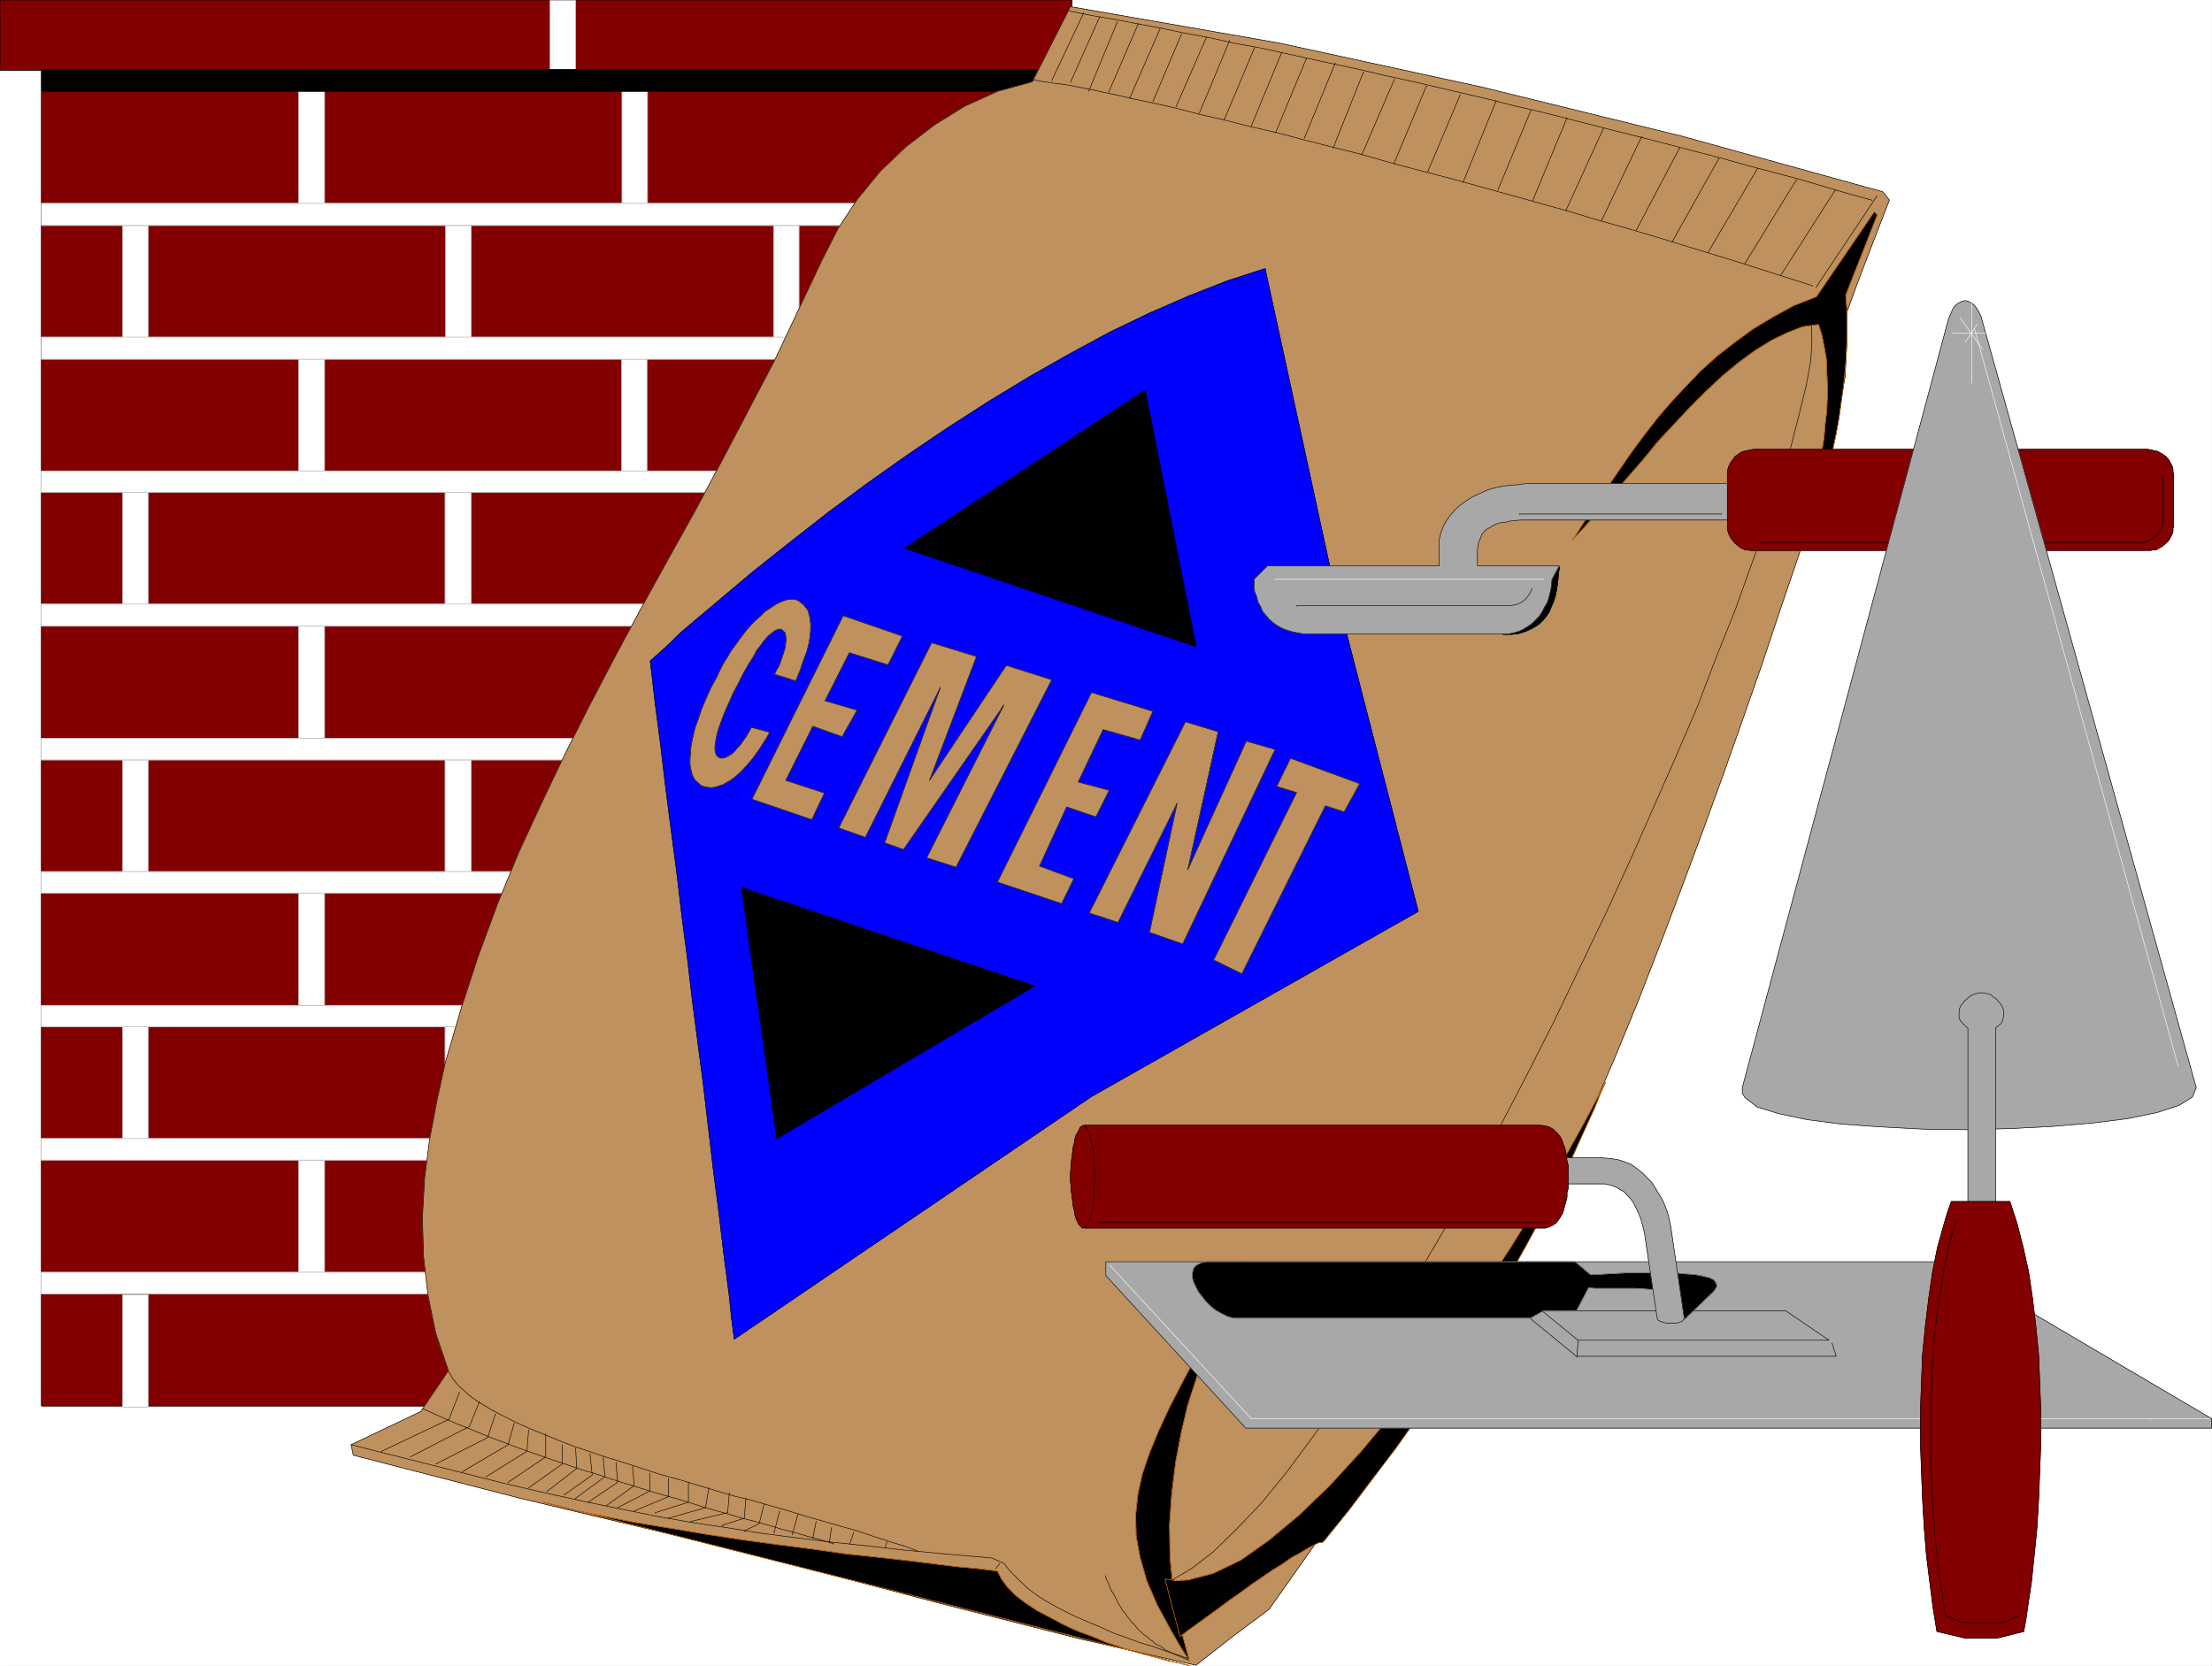
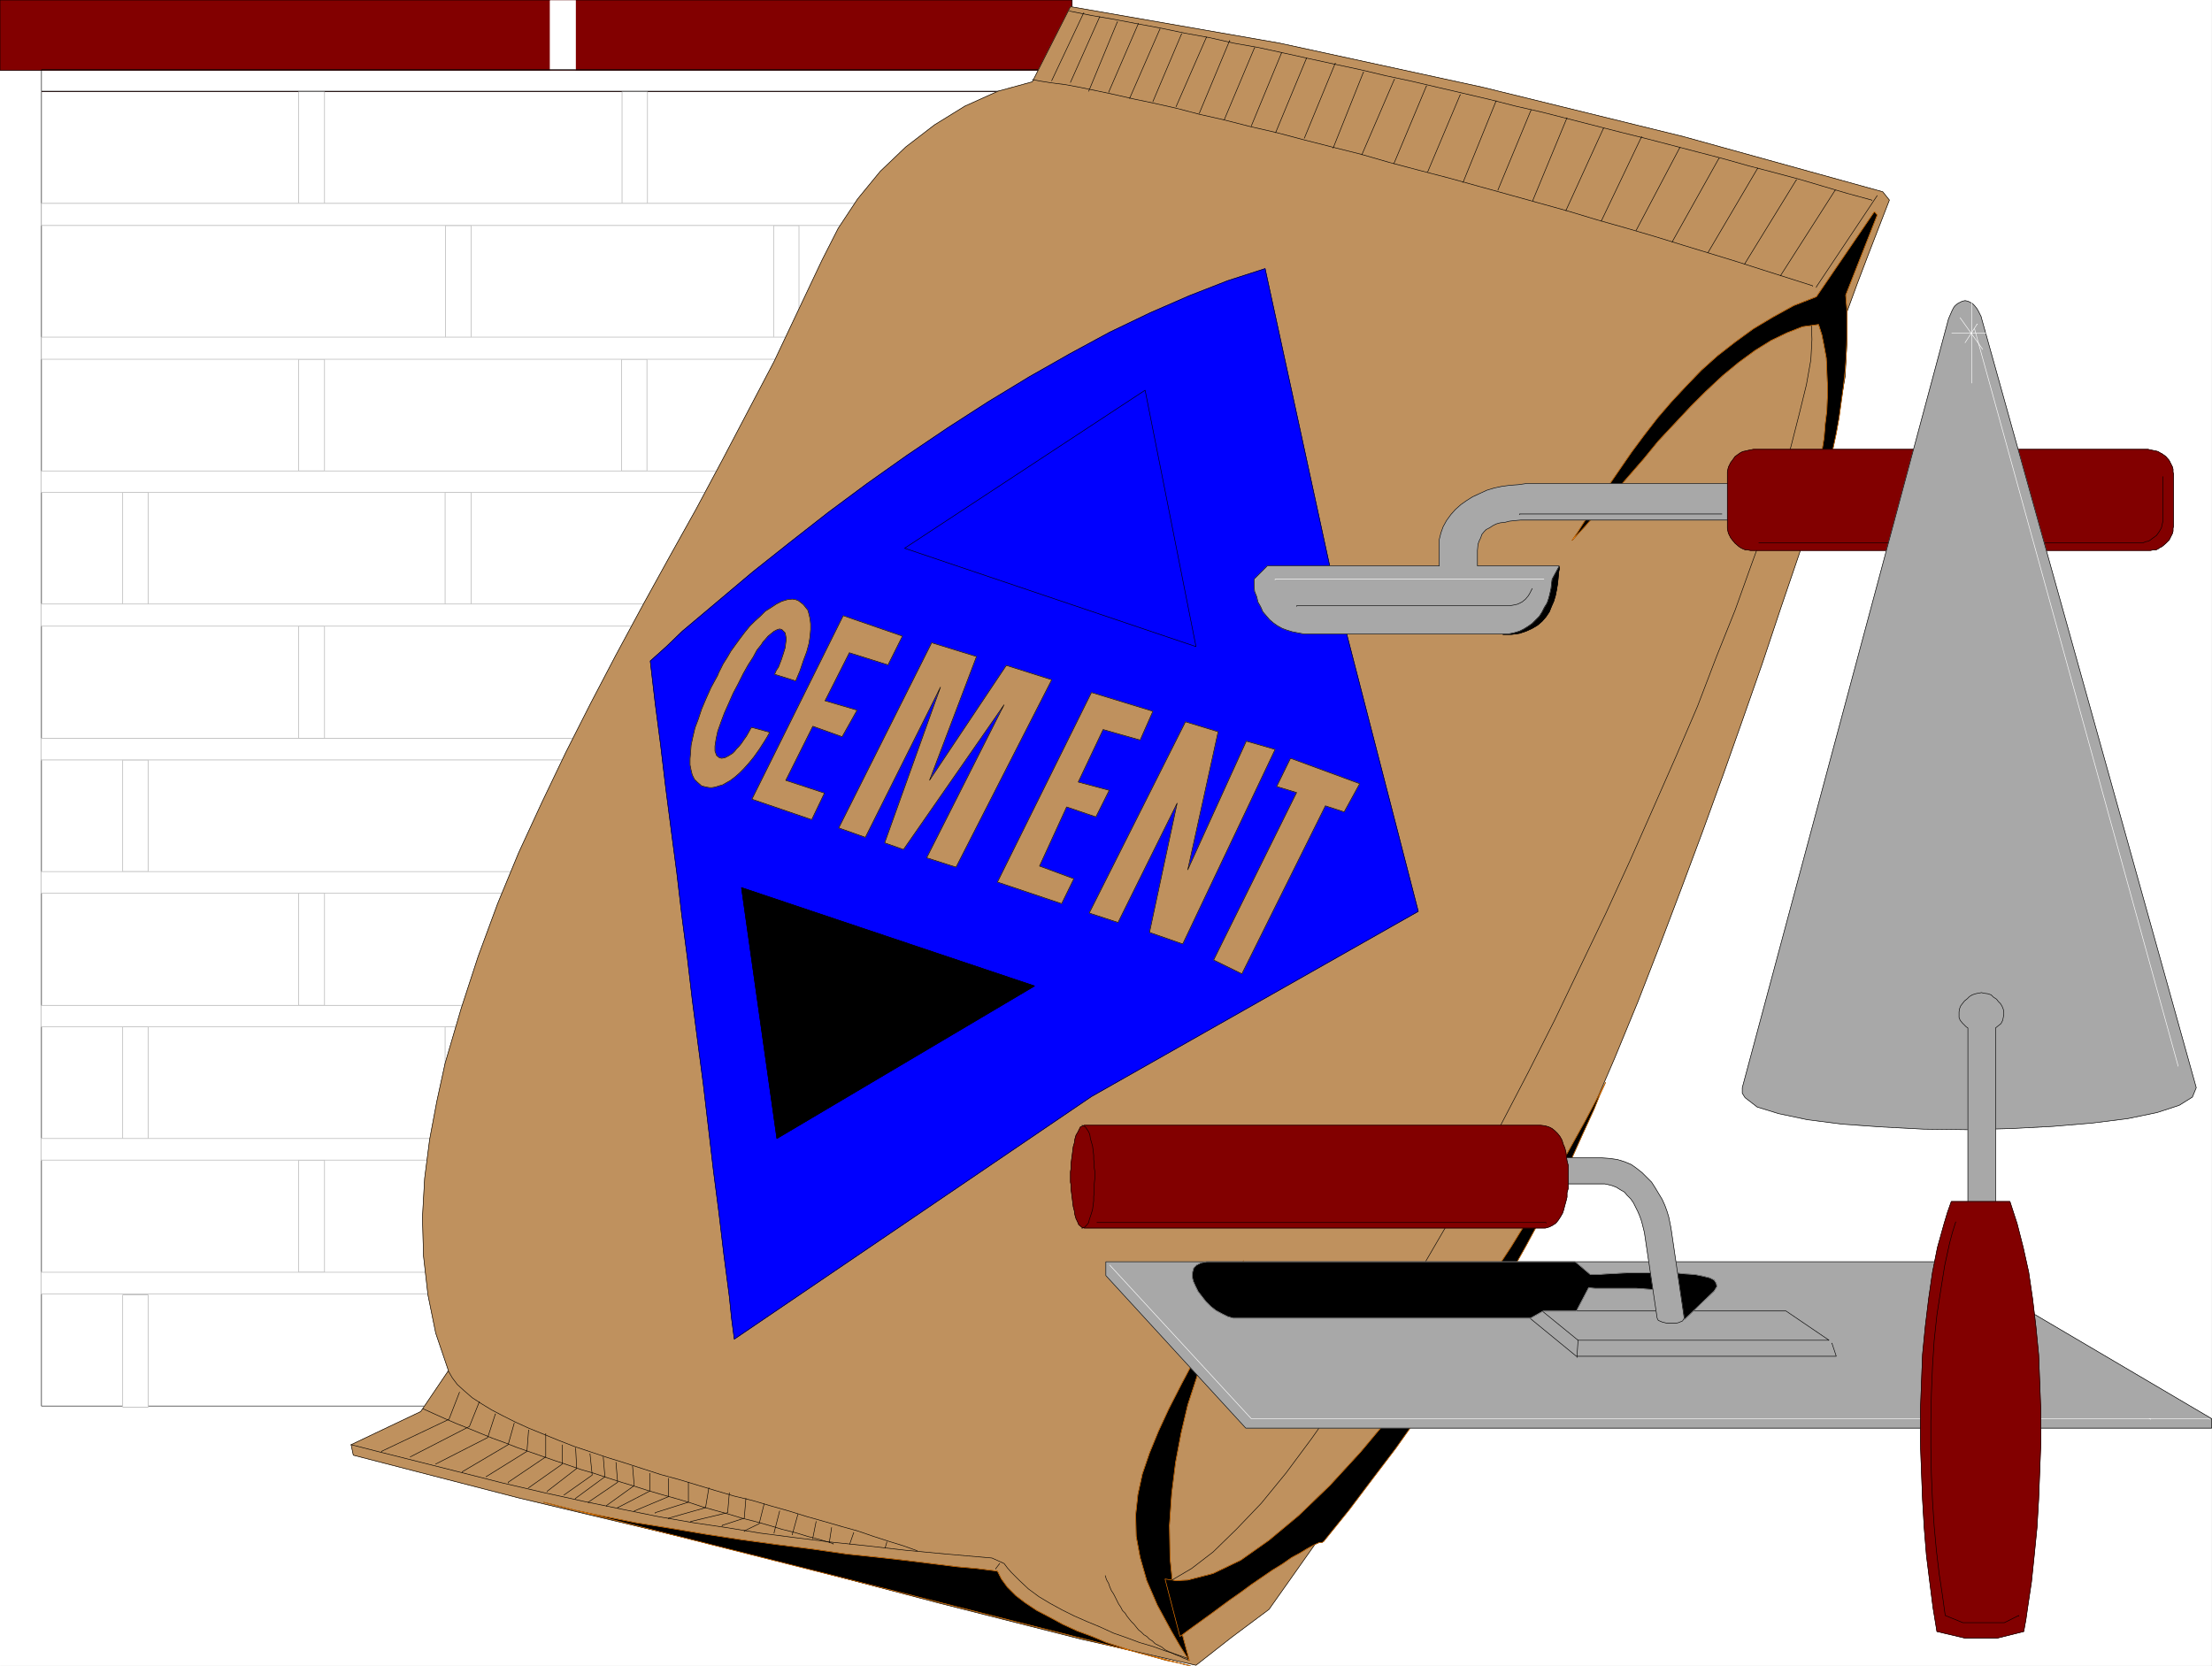
<svg xmlns="http://www.w3.org/2000/svg" width="3987.137" height="3003.211" viewBox="0 0 2990.353 2252.408">
  <rect x="0" y="0" width="2990.353" height="2252.408" fill="#808080" stroke="none" />
  <defs>
    <clipPath id="a">
      <path d="M0 2.578h2990V2255H0Zm0 0" />
    </clipPath>
    <clipPath id="b">
      <path d="M0 2.578h2989.98v2252.043H0Zm0 0" />
    </clipPath>
    <clipPath id="c">
      <path d="M0 2.578h1450V98H0Zm0 0" />
    </clipPath>
    <clipPath id="d">
      <path d="M0 2.578h1450V99H0Zm0 0" />
    </clipPath>
    <clipPath id="e">
      <path d="M743 2.578h36V98h-36zm0 0" />
    </clipPath>
    <clipPath id="f">
      <path d="M1494 1707h1496.96v227H1494Zm0 0" />
    </clipPath>
  </defs>
  <g clip-path="url(#a)" transform="translate(0 -2.578)">
    <path style="fill:#fff;fill-opacity:1;fill-rule:nonzero;stroke:none" d="M0 2254.621h2989.98V2.578H0Zm0 0" />
  </g>
  <g clip-path="url(#b)" transform="translate(0 -2.578)">
    <path style="fill:#fff;fill-opacity:1;fill-rule:evenodd;stroke:#fff;stroke-width:.19;stroke-linecap:square;stroke-linejoin:bevel;stroke-miterlimit:10;stroke-opacity:1" d="M0 .5h762.75V575H0Zm0 0" transform="matrix(3.92 0 0 -3.92 0 2256.58)" />
  </g>
-   <path style="fill:#820000;fill-opacity:1;fill-rule:evenodd;stroke:#820000;stroke-width:.19;stroke-linecap:square;stroke-linejoin:bevel;stroke-miterlimit:10;stroke-opacity:1" d="M14.3 543.36h372.03L311.39 90.09H14.3Zm0 0" transform="matrix(3.92 0 0 -3.92 0 2254.002)" />
+   <path style="fill:#820000;fill-opacity:1;fill-rule:evenodd;stroke:#820000;stroke-width:.19;stroke-linecap:square;stroke-linejoin:bevel;stroke-miterlimit:10;stroke-opacity:1" d="M14.3 543.36h372.03H14.3Zm0 0" transform="matrix(3.92 0 0 -3.92 0 2254.002)" />
  <path style="fill:none;stroke:#000;stroke-width:.19;stroke-linecap:square;stroke-linejoin:bevel;stroke-miterlimit:10;stroke-opacity:1" d="M14.3 543.36h372.03L311.39 90.09H14.3Zm0 0" transform="matrix(3.92 0 0 -3.92 0 2254.002)" />
  <g clip-path="url(#c)" transform="translate(0 -2.578)">
    <path style="fill:#820000;fill-opacity:1;fill-rule:evenodd;stroke:none" d="M0 97.484h1449.379V2.578H0Zm0 0" />
  </g>
  <g clip-path="url(#d)" transform="translate(0 -2.578)">
    <path style="fill:none;stroke:#820000;stroke-width:.19;stroke-linecap:square;stroke-linejoin:bevel;stroke-miterlimit:10;stroke-opacity:1" d="M0 550.79h369.74V575H0Zm0 0" transform="matrix(3.92 0 0 -3.92 0 2256.58)" />
    <path style="fill:none;stroke:#000;stroke-width:.19;stroke-linecap:square;stroke-linejoin:bevel;stroke-miterlimit:10;stroke-opacity:1" d="M0 550.79h369.74V575H0Zm0 0" transform="matrix(3.92 0 0 -3.92 0 2256.58)" />
  </g>
  <path style="fill:#fff;fill-opacity:1;fill-rule:evenodd;stroke:#fff;stroke-width:.19;stroke-linecap:square;stroke-linejoin:bevel;stroke-miterlimit:10;stroke-opacity:1" d="M102.97 543.36h8.96v-38.69h-8.96zm0 0" transform="matrix(3.92 0 0 -3.92 0 2254.002)" />
  <path style="fill:none;stroke:#a8a8a8;stroke-width:.19;stroke-linecap:square;stroke-linejoin:bevel;stroke-miterlimit:10;stroke-opacity:1" d="M102.97 543.36h8.96v-38.69h-8.96zm0 0" transform="matrix(3.92 0 0 -3.92 0 2254.002)" />
  <path style="fill:#fff;fill-opacity:1;fill-rule:evenodd;stroke:#fff;stroke-width:.19;stroke-linecap:square;stroke-linejoin:bevel;stroke-miterlimit:10;stroke-opacity:1" d="M42.33 497.23h8.77v-38.69h-8.77zm0 0" transform="matrix(3.92 0 0 -3.92 0 2254.002)" />
-   <path style="fill:none;stroke:#a8a8a8;stroke-width:.19;stroke-linecap:square;stroke-linejoin:bevel;stroke-miterlimit:10;stroke-opacity:1" d="M42.33 497.23h8.77v-38.69h-8.77zm0 0" transform="matrix(3.92 0 0 -3.92 0 2254.002)" />
  <path style="fill:#fff;fill-opacity:1;fill-rule:evenodd;stroke:#fff;stroke-width:.19;stroke-linecap:square;stroke-linejoin:bevel;stroke-miterlimit:10;stroke-opacity:1" d="M102.97 451.1h8.96v-38.5h-8.96zm0 0" transform="matrix(3.92 0 0 -3.92 0 2254.002)" />
  <path style="fill:none;stroke:#a8a8a8;stroke-width:.19;stroke-linecap:square;stroke-linejoin:bevel;stroke-miterlimit:10;stroke-opacity:1" d="M102.97 451.1h8.96v-38.5h-8.96zm0 0" transform="matrix(3.92 0 0 -3.92 0 2254.002)" />
  <path style="fill:#fff;fill-opacity:1;fill-rule:evenodd;stroke:#fff;stroke-width:.19;stroke-linecap:square;stroke-linejoin:bevel;stroke-miterlimit:10;stroke-opacity:1" d="M42.33 405.17h8.77v-38.7h-8.77zm0 0" transform="matrix(3.92 0 0 -3.92 0 2254.002)" />
  <path style="fill:none;stroke:#a8a8a8;stroke-width:.19;stroke-linecap:square;stroke-linejoin:bevel;stroke-miterlimit:10;stroke-opacity:1" d="M42.33 405.17h8.77v-38.7h-8.77zm0 0" transform="matrix(3.92 0 0 -3.92 0 2254.002)" />
  <path style="fill:#fff;fill-opacity:1;fill-rule:evenodd;stroke:#fff;stroke-width:.19;stroke-linecap:square;stroke-linejoin:bevel;stroke-miterlimit:10;stroke-opacity:1" d="M102.97 359.04h8.96v-38.69h-8.96zm0 0" transform="matrix(3.92 0 0 -3.92 0 2254.002)" />
  <path style="fill:none;stroke:#a8a8a8;stroke-width:.19;stroke-linecap:square;stroke-linejoin:bevel;stroke-miterlimit:10;stroke-opacity:1" d="M102.97 359.04h8.96v-38.69h-8.96zm0 0" transform="matrix(3.92 0 0 -3.92 0 2254.002)" />
  <path style="fill:#fff;fill-opacity:1;fill-rule:evenodd;stroke:#fff;stroke-width:.19;stroke-linecap:square;stroke-linejoin:bevel;stroke-miterlimit:10;stroke-opacity:1" d="M42.33 312.91h8.77v-38.5h-8.77zm0 0" transform="matrix(3.92 0 0 -3.92 0 2254.002)" />
  <path style="fill:none;stroke:#a8a8a8;stroke-width:.19;stroke-linecap:square;stroke-linejoin:bevel;stroke-miterlimit:10;stroke-opacity:1" d="M42.33 312.91h8.77v-38.5h-8.77zm0 0" transform="matrix(3.92 0 0 -3.92 0 2254.002)" />
  <path style="fill:#fff;fill-opacity:1;fill-rule:evenodd;stroke:#fff;stroke-width:.19;stroke-linecap:square;stroke-linejoin:bevel;stroke-miterlimit:10;stroke-opacity:1" d="M102.97 266.98h8.96v-38.7h-8.96zm0 0" transform="matrix(3.92 0 0 -3.92 0 2254.002)" />
  <path style="fill:none;stroke:#a8a8a8;stroke-width:.19;stroke-linecap:square;stroke-linejoin:bevel;stroke-miterlimit:10;stroke-opacity:1" d="M102.97 266.98h8.96v-38.7h-8.96zm0 0" transform="matrix(3.92 0 0 -3.92 0 2254.002)" />
  <path style="fill:#fff;fill-opacity:1;fill-rule:evenodd;stroke:#fff;stroke-width:.19;stroke-linecap:square;stroke-linejoin:bevel;stroke-miterlimit:10;stroke-opacity:1" d="M42.33 220.85h8.77v-38.7h-8.77zm0 0" transform="matrix(3.92 0 0 -3.92 0 2254.002)" />
  <path style="fill:none;stroke:#a8a8a8;stroke-width:.19;stroke-linecap:square;stroke-linejoin:bevel;stroke-miterlimit:10;stroke-opacity:1" d="M42.33 220.85h8.77v-38.7h-8.77zm0 0" transform="matrix(3.92 0 0 -3.92 0 2254.002)" />
  <path style="fill:#fff;fill-opacity:1;fill-rule:evenodd;stroke:#fff;stroke-width:.19;stroke-linecap:square;stroke-linejoin:bevel;stroke-miterlimit:10;stroke-opacity:1" d="M42.33 128.4h8.77V89.71h-8.77zm0 0" transform="matrix(3.92 0 0 -3.92 0 2254.002)" />
  <path style="fill:none;stroke:#a8a8a8;stroke-width:.19;stroke-linecap:square;stroke-linejoin:bevel;stroke-miterlimit:10;stroke-opacity:1" d="M42.33 128.4h8.77V89.71h-8.77zm0 0" transform="matrix(3.92 0 0 -3.92 0 2254.002)" />
  <path style="fill:#fff;fill-opacity:1;fill-rule:evenodd;stroke:#fff;stroke-width:.19;stroke-linecap:square;stroke-linejoin:bevel;stroke-miterlimit:10;stroke-opacity:1" d="M102.97 174.91h8.96v-38.69h-8.96zm0 0" transform="matrix(3.92 0 0 -3.92 0 2254.002)" />
  <path style="fill:none;stroke:#a8a8a8;stroke-width:.19;stroke-linecap:square;stroke-linejoin:bevel;stroke-miterlimit:10;stroke-opacity:1" d="M102.97 174.91h8.96v-38.69h-8.96zm0 0" transform="matrix(3.92 0 0 -3.92 0 2254.002)" />
  <path style="fill:#fff;fill-opacity:1;fill-rule:evenodd;stroke:#fff;stroke-width:.19;stroke-linecap:square;stroke-linejoin:bevel;stroke-miterlimit:10;stroke-opacity:1" d="M214.52 543.36h8.78v-38.69h-8.78zm0 0" transform="matrix(3.92 0 0 -3.92 0 2254.002)" />
  <path style="fill:none;stroke:#a8a8a8;stroke-width:.19;stroke-linecap:square;stroke-linejoin:bevel;stroke-miterlimit:10;stroke-opacity:1" d="M214.52 543.36h8.78v-38.69h-8.78zm0 0" transform="matrix(3.92 0 0 -3.92 0 2254.002)" />
  <path style="fill:#fff;fill-opacity:1;fill-rule:evenodd;stroke:#fff;stroke-width:.19;stroke-linecap:square;stroke-linejoin:bevel;stroke-miterlimit:10;stroke-opacity:1" d="M153.69 497.23h8.78v-38.69h-8.78zm0 0" transform="matrix(3.92 0 0 -3.92 0 2254.002)" />
  <path style="fill:none;stroke:#a8a8a8;stroke-width:.19;stroke-linecap:square;stroke-linejoin:bevel;stroke-miterlimit:10;stroke-opacity:1" d="M153.69 497.23h8.78v-38.69h-8.78zm0 0" transform="matrix(3.92 0 0 -3.92 0 2254.002)" />
  <path style="fill:#fff;fill-opacity:1;fill-rule:evenodd;stroke:#fff;stroke-width:.19;stroke-linecap:square;stroke-linejoin:bevel;stroke-miterlimit:10;stroke-opacity:1" d="M266.77 497.23h8.77v-38.69h-8.77zm0 0" transform="matrix(3.92 0 0 -3.92 0 2254.002)" />
  <path style="fill:none;stroke:#a8a8a8;stroke-width:.19;stroke-linecap:square;stroke-linejoin:bevel;stroke-miterlimit:10;stroke-opacity:1" d="M266.77 497.23h8.77v-38.69h-8.77zm0 0" transform="matrix(3.92 0 0 -3.92 0 2254.002)" />
  <path style="fill:#fff;fill-opacity:1;fill-rule:evenodd;stroke:#fff;stroke-width:.19;stroke-linecap:square;stroke-linejoin:bevel;stroke-miterlimit:10;stroke-opacity:1" d="M214.33 451.1h8.77v-38.5h-8.77zm0 0" transform="matrix(3.92 0 0 -3.92 0 2254.002)" />
  <path style="fill:none;stroke:#a8a8a8;stroke-width:.19;stroke-linecap:square;stroke-linejoin:bevel;stroke-miterlimit:10;stroke-opacity:1" d="M214.33 451.1h8.77v-38.5h-8.77zm0 0" transform="matrix(3.92 0 0 -3.92 0 2254.002)" />
  <path style="fill:#fff;fill-opacity:1;fill-rule:evenodd;stroke:#fff;stroke-width:.19;stroke-linecap:square;stroke-linejoin:bevel;stroke-miterlimit:10;stroke-opacity:1" d="M153.5 405.17h8.97v-38.7h-8.97zm0 0" transform="matrix(3.92 0 0 -3.92 0 2254.002)" />
  <path style="fill:none;stroke:#a8a8a8;stroke-width:.19;stroke-linecap:square;stroke-linejoin:bevel;stroke-miterlimit:10;stroke-opacity:1" d="M153.5 405.17h8.97v-38.7h-8.97zm0 0" transform="matrix(3.92 0 0 -3.92 0 2254.002)" />
  <path style="fill:#fff;fill-opacity:1;fill-rule:evenodd;stroke:#fff;stroke-width:.19;stroke-linecap:square;stroke-linejoin:bevel;stroke-miterlimit:10;stroke-opacity:1" d="M153.5 312.91h8.97v-38.5h-8.97zm0 0" transform="matrix(3.92 0 0 -3.92 0 2254.002)" />
-   <path style="fill:none;stroke:#a8a8a8;stroke-width:.19;stroke-linecap:square;stroke-linejoin:bevel;stroke-miterlimit:10;stroke-opacity:1" d="M153.5 312.91h8.97v-38.5h-8.97zm0 0" transform="matrix(3.92 0 0 -3.92 0 2254.002)" />
  <path style="fill:#fff;fill-opacity:1;fill-rule:evenodd;stroke:#fff;stroke-width:.19;stroke-linecap:square;stroke-linejoin:bevel;stroke-miterlimit:10;stroke-opacity:1" d="M153.5 220.85h8.97v-38.7h-8.97zm0 0" transform="matrix(3.92 0 0 -3.92 0 2254.002)" />
  <path style="fill:none;stroke:#a8a8a8;stroke-width:.19;stroke-linecap:square;stroke-linejoin:bevel;stroke-miterlimit:10;stroke-opacity:1" d="M153.5 220.85h8.97v-38.7h-8.97zm0 0" transform="matrix(3.92 0 0 -3.92 0 2254.002)" />
  <path style="fill:#fff;fill-opacity:1;fill-rule:evenodd;stroke:#fff;stroke-width:.19;stroke-linecap:square;stroke-linejoin:bevel;stroke-miterlimit:10;stroke-opacity:1" d="M14.3 504.86h297.09v-7.63H14.3Zm0 0" transform="matrix(3.92 0 0 -3.92 0 2254.002)" />
  <path style="fill:none;stroke:#a8a8a8;stroke-width:.19;stroke-linecap:square;stroke-linejoin:bevel;stroke-miterlimit:10;stroke-opacity:1" d="M14.3 504.86h297.09v-7.63H14.3Zm0 0" transform="matrix(3.92 0 0 -3.92 0 2254.002)" />
  <path style="fill:#fff;fill-opacity:1;fill-rule:evenodd;stroke:#fff;stroke-width:.19;stroke-linecap:square;stroke-linejoin:bevel;stroke-miterlimit:10;stroke-opacity:1" d="M14.3 458.73h297.09v-7.63H14.3Zm0 0" transform="matrix(3.92 0 0 -3.92 0 2254.002)" />
  <path style="fill:none;stroke:#a8a8a8;stroke-width:.19;stroke-linecap:square;stroke-linejoin:bevel;stroke-miterlimit:10;stroke-opacity:1" d="M14.3 458.73h297.09v-7.63H14.3Zm0 0" transform="matrix(3.92 0 0 -3.92 0 2254.002)" />
  <path style="fill:#fff;fill-opacity:1;fill-rule:evenodd;stroke:#fff;stroke-width:.19;stroke-linecap:square;stroke-linejoin:bevel;stroke-miterlimit:10;stroke-opacity:1" d="M14.11 412.6h297.28v-7.43H14.11Zm0 0" transform="matrix(3.92 0 0 -3.92 0 2254.002)" />
  <path style="fill:none;stroke:#a8a8a8;stroke-width:.19;stroke-linecap:square;stroke-linejoin:bevel;stroke-miterlimit:10;stroke-opacity:1" d="M14.11 412.6h297.28v-7.43H14.11Zm0 0" transform="matrix(3.92 0 0 -3.92 0 2254.002)" />
  <path style="fill:#fff;fill-opacity:1;fill-rule:evenodd;stroke:#fff;stroke-width:.19;stroke-linecap:square;stroke-linejoin:bevel;stroke-miterlimit:10;stroke-opacity:1" d="M14.11 366.66h297.28v-7.62H14.11Zm0 0" transform="matrix(3.92 0 0 -3.92 0 2254.002)" />
  <path style="fill:none;stroke:#a8a8a8;stroke-width:.19;stroke-linecap:square;stroke-linejoin:bevel;stroke-miterlimit:10;stroke-opacity:1" d="M14.11 366.66h297.28v-7.62H14.11Zm0 0" transform="matrix(3.92 0 0 -3.92 0 2254.002)" />
  <path style="fill:#fff;fill-opacity:1;fill-rule:evenodd;stroke:#fff;stroke-width:.19;stroke-linecap:square;stroke-linejoin:bevel;stroke-miterlimit:10;stroke-opacity:1" d="M14.11 320.35h297.28v-7.44H14.11Zm0 0" transform="matrix(3.92 0 0 -3.92 0 2254.002)" />
  <path style="fill:none;stroke:#a8a8a8;stroke-width:.19;stroke-linecap:square;stroke-linejoin:bevel;stroke-miterlimit:10;stroke-opacity:1" d="M14.11 320.35h297.28v-7.44H14.11Zm0 0" transform="matrix(3.92 0 0 -3.92 0 2254.002)" />
  <path style="fill:#fff;fill-opacity:1;fill-rule:evenodd;stroke:#fff;stroke-width:.19;stroke-linecap:square;stroke-linejoin:bevel;stroke-miterlimit:10;stroke-opacity:1" d="M14.11 274.41h297.28v-7.43H14.11Zm0 0" transform="matrix(3.92 0 0 -3.92 0 2254.002)" />
  <path style="fill:none;stroke:#a8a8a8;stroke-width:.19;stroke-linecap:square;stroke-linejoin:bevel;stroke-miterlimit:10;stroke-opacity:1" d="M14.11 274.41h297.28v-7.43H14.11Zm0 0" transform="matrix(3.92 0 0 -3.92 0 2254.002)" />
  <path style="fill:#fff;fill-opacity:1;fill-rule:evenodd;stroke:#fff;stroke-width:.19;stroke-linecap:square;stroke-linejoin:bevel;stroke-miterlimit:10;stroke-opacity:1" d="M14.11 228.28h297.28v-7.43H14.11Zm0 0" transform="matrix(3.92 0 0 -3.92 0 2254.002)" />
  <path style="fill:none;stroke:#a8a8a8;stroke-width:.19;stroke-linecap:square;stroke-linejoin:bevel;stroke-miterlimit:10;stroke-opacity:1" d="M14.11 228.28h297.28v-7.43H14.11Zm0 0" transform="matrix(3.92 0 0 -3.92 0 2254.002)" />
  <path style="fill:#fff;fill-opacity:1;fill-rule:evenodd;stroke:#fff;stroke-width:.19;stroke-linecap:square;stroke-linejoin:bevel;stroke-miterlimit:10;stroke-opacity:1" d="M14.11 182.34h297.28v-7.43H14.11Zm0 0" transform="matrix(3.92 0 0 -3.92 0 2254.002)" />
  <path style="fill:none;stroke:#a8a8a8;stroke-width:.19;stroke-linecap:square;stroke-linejoin:bevel;stroke-miterlimit:10;stroke-opacity:1" d="M14.11 182.34h297.28v-7.43H14.11Zm0 0" transform="matrix(3.92 0 0 -3.92 0 2254.002)" />
  <path style="fill:#fff;fill-opacity:1;fill-rule:evenodd;stroke:#fff;stroke-width:.19;stroke-linecap:square;stroke-linejoin:bevel;stroke-miterlimit:10;stroke-opacity:1" d="M14.11 136.22h297.28v-7.44H14.11Zm0 0" transform="matrix(3.92 0 0 -3.92 0 2254.002)" />
  <path style="fill:none;stroke:#a8a8a8;stroke-width:.19;stroke-linecap:square;stroke-linejoin:bevel;stroke-miterlimit:10;stroke-opacity:1" d="M14.11 136.22h297.28v-7.44H14.11Zm0 0" transform="matrix(3.92 0 0 -3.92 0 2254.002)" />
  <path style="fill:#fff;fill-opacity:1;fill-rule:evenodd;stroke:none" d="M743.742 3.324h34.418v93.414h-34.418zm0 0" transform="translate(0 -2.578)" />
  <g clip-path="url(#e)" transform="translate(0 -2.578)">
    <path style="fill:none;stroke:#fff;stroke-width:.19;stroke-linecap:square;stroke-linejoin:bevel;stroke-miterlimit:10;stroke-opacity:1" d="M189.73 574.81h8.78v-23.83h-8.78zm0 0" transform="matrix(3.92 0 0 -3.92 0 2256.58)" />
-     <path style="fill:none;stroke:#a8a8a8;stroke-width:.19;stroke-linecap:square;stroke-linejoin:bevel;stroke-miterlimit:10;stroke-opacity:1" d="M189.73 574.81h8.78v-23.83h-8.78zm0 0" transform="matrix(3.92 0 0 -3.92 0 2256.58)" />
  </g>
-   <path style="fill:#000;fill-opacity:1;fill-rule:evenodd;stroke:#000;stroke-width:.19;stroke-linecap:square;stroke-linejoin:bevel;stroke-miterlimit:10;stroke-opacity:1" d="M14.3 550.98h361.35v-7.43H14.3Zm0 0" transform="matrix(3.92 0 0 -3.92 0 2254.002)" />
  <path style="fill:none;stroke:#000;stroke-width:.19;stroke-linecap:square;stroke-linejoin:bevel;stroke-miterlimit:10;stroke-opacity:1" d="M14.3 550.98h361.35v-7.43H14.3Zm0 0" transform="matrix(3.92 0 0 -3.92 0 2254.002)" />
  <path style="fill:#bf915e;fill-opacity:1;fill-rule:evenodd;stroke:#bf915e;stroke-width:.19;stroke-linecap:square;stroke-linejoin:bevel;stroke-miterlimit:10;stroke-opacity:1" d="m369.17 572.71 72.08-12.58 70.17-15.25 69.03-16.96 68.84-19.06 2.29-2.86-7.44-19.25-3.62-9.53-3.62-9.91v-11.06l-.58-11.06-3.81-21.92-5.91-20.77-6.29-19.06-6.3-18.49-6.29-18.87-6.67-19.06-6.87-19.45-7.05-19.44-7.25-19.44-7.44-19.63-7.62-19.63-8.01-19.45-8.39-19.44-10.3-19.63-10.49-19.63-10.68-18.11-10.87-18.11-34.32-47.65-17.16-23.45-16.97-24.01-12.78-9.54L412.46.69l-39.48 8.96-48.81 12.39-48.63 12.77-39.47 9.91-57.4 13.73-56.82 14.68-.76 3.62 24.02 11.43 9.54 14.11-4.39 12.96-2.67 13.15-1.52 13.34-.38 13.35.76 13.53 1.71 13.34 2.48 13.16 2.86 13.15 5.53 18.87 5.91 18.11 6.68 18.1 7.24 17.54 8.01 17.35 8.2 17.15 8.58 16.96 8.78 16.78 9.15 16.96 9.15 16.59 9.35 16.77 8.96 16.77 17.92 34.12 16.59 35.07 5.53 10.87 6.68 10.1 7.81 9.53 8.78 8.39 9.91 7.62 10.49 6.48 11.44 5.15 11.82 3.24zm0 0" transform="matrix(3.92 0 0 -3.92 0 2254.002)" />
  <path style="fill:none;stroke:#000;stroke-width:.19;stroke-linecap:square;stroke-linejoin:bevel;stroke-miterlimit:10;stroke-opacity:1" d="m369.17 572.71 72.08-12.58 70.17-15.25 69.03-16.96 68.84-19.06 2.29-2.86-7.44-19.25-3.62-9.53-3.62-9.91v-11.06l-.58-11.06-3.81-21.92-5.91-20.77-6.29-19.06-6.3-18.49-6.29-18.87-6.67-19.06-6.87-19.45-7.05-19.44-7.25-19.44-7.44-19.63-7.62-19.63-8.01-19.45-8.39-19.44-10.3-19.63-10.49-19.63-10.68-18.11-10.87-18.11-34.32-47.65-17.16-23.45-16.97-24.01-12.78-9.54L412.46.69l-39.48 8.96-48.81 12.39-48.63 12.77-39.47 9.91-57.4 13.73-56.82 14.68-.76 3.62 24.02 11.43 9.54 14.11-4.39 12.96-2.67 13.15-1.52 13.34-.38 13.35.76 13.53 1.71 13.34 2.48 13.16 2.86 13.15 5.53 18.87 5.91 18.11 6.68 18.1 7.24 17.54 8.01 17.35 8.2 17.15 8.58 16.96 8.78 16.78 9.15 16.96 9.15 16.59 9.35 16.77 8.96 16.77 17.92 34.12 16.59 35.07 5.53 10.87 6.68 10.1 7.81 9.53 8.78 8.39 9.91 7.62 10.49 6.48 11.44 5.15 11.82 3.24zm0 0" transform="matrix(3.92 0 0 -3.92 0 2254.002)" />
  <path style="fill:#000;fill-opacity:1;fill-rule:evenodd;stroke:#000;stroke-width:.19;stroke-linecap:square;stroke-linejoin:bevel;stroke-miterlimit:10;stroke-opacity:1" d="m410.17 2.22-3.24 5.15-2.86 4.95-4.96 9.15-3.62 8.39-2.29 8-1.34 7.25-.19 7.43.76 7.05 1.53 7.05 2.48 7.25 3.05 7.43 3.62 7.82 4.39 8.57 4.96 9.34 4.95 9.92 5.53 11.05 5.92 12.2-.58-1.53-.76-1.52-1.71-4-2.29-4.96-2.48-5.91-2.86-6.86-3.05-7.62-2.67-8.58-2.86-8.77-2.29-9.72-1.91-10.1-1.33-10.68-.77-11.05.19-11.25 1.15-11.63 2.29-11.81zm0 0" transform="matrix(3.92 0 0 -3.92 0 2254.002)" />
  <path style="fill:none;stroke:#ff8200;stroke-width:.19;stroke-linecap:square;stroke-linejoin:bevel;stroke-miterlimit:10;stroke-opacity:1" d="m410.17 2.22-3.24 5.15-2.86 4.95-4.96 9.15-3.62 8.39-2.29 8-1.34 7.25-.19 7.43.76 7.05 1.53 7.05 2.48 7.25 3.05 7.43 3.62 7.82 4.39 8.57 4.96 9.34 4.95 9.92 5.53 11.05 5.92 12.2-.58-1.53-.76-1.52-1.71-4-2.29-4.96-2.48-5.91-2.86-6.86-3.05-7.62-2.67-8.58-2.86-8.77-2.29-9.72-1.91-10.1-1.33-10.68-.77-11.05.19-11.25 1.15-11.63 2.29-11.81zm0 0" transform="matrix(3.92 0 0 -3.92 0 2254.002)" />
  <path style="fill:#000;fill-opacity:1;fill-rule:evenodd;stroke:#000;stroke-width:.19;stroke-linecap:square;stroke-linejoin:bevel;stroke-miterlimit:10;stroke-opacity:1" d="m401.78 30.43 3.81-.57 4.01.19 8.77 2.28 9.53 4.58 9.73 6.86 10.29 8.58 10.68 10.29 10.68 11.63 10.68 12.77 10.49 13.72 10.68 14.49 10.1 14.68 9.92 15.06 9.15 14.86 8.58 14.49 7.82 14.1 7.06 13.35-2.1-4.58-1.91-4.76-4.19-9.15-4.2-9.34-4.77-9.53-5.14-9.53-5.15-9.53-5.34-9.53-5.72-9.73-6.1-9.91-6.49-10.1-6.67-10.1-7.25-10.1-7.43-10.49-7.82-10.29-8.2-10.87-8.77-10.86-.58-.38h-.95l-1.72-.76-2.47-1.34-2.48-1.52-2.86-1.53-3.25-2.28-3.43-2.1-3.62-2.48-3.62-2.48-3.63-2.67-3.81-2.66-3.62-2.67-3.63-2.67-3.43-2.48-3.43-2.48-3.05-2.28zm0 0" transform="matrix(3.92 0 0 -3.92 0 2254.002)" />
  <path style="fill:none;stroke:#ff8200;stroke-width:.19;stroke-linecap:square;stroke-linejoin:bevel;stroke-miterlimit:10;stroke-opacity:1" d="m401.78 30.43 3.81-.57 4.01.19 8.77 2.28 9.53 4.58 9.73 6.86 10.29 8.58 10.68 10.29 10.68 11.63 10.68 12.77 10.49 13.72 10.68 14.49 10.1 14.68 9.92 15.06 9.15 14.86 8.58 14.49 7.82 14.1 7.06 13.35-2.1-4.58-1.91-4.76-4.19-9.15-4.2-9.34-4.77-9.53-5.14-9.53-5.15-9.53-5.34-9.53-5.72-9.73-6.1-9.91-6.49-10.1-6.67-10.1-7.25-10.1-7.43-10.49-7.82-10.29-8.2-10.87-8.77-10.86-.58-.38h-.95l-1.72-.76-2.47-1.34-2.48-1.52-2.86-1.53-3.25-2.28-3.43-2.1-3.62-2.48-3.62-2.48-3.63-2.67-3.81-2.66-3.62-2.67-3.63-2.67-3.43-2.48-3.43-2.48-3.05-2.28zm0 0" transform="matrix(3.92 0 0 -3.92 0 2254.002)" />
  <path style="fill:none;stroke:#000;stroke-width:.19;stroke-linecap:square;stroke-linejoin:bevel;stroke-miterlimit:10;stroke-opacity:1" d="m624.69 463.3.19-5.33-.38-7.06-1.52-8.57-2.48-10.11-2.86-11.24-3.82-12.58-4.57-13.73-5.34-14.67-5.53-15.44-6.49-16.2-6.48-16.97-7.44-17.34-7.81-17.73-8.01-18.11-8.39-18.3-8.78-18.3-8.77-18.29-9.15-18.11-9.34-17.92-9.35-17.73-9.34-16.96-9.54-16.39-9.53-15.82-9.34-14.87-9.16-13.72-9.15-12.97-8.77-11.81-8.58-10.49-8.58-8.96-8.01-7.81-7.44-5.72-7.44-4.38v-.19" transform="matrix(3.92 0 0 -3.92 0 2254.002)" />
  <path style="fill:#00f;fill-opacity:1;fill-rule:evenodd;stroke:#00f;stroke-width:.19;stroke-linecap:square;stroke-linejoin:bevel;stroke-miterlimit:10;stroke-opacity:1" d="m436.29 482.36 23.27-107.12 29.55-114.56-112.69-63.85-123.19-83.68-.95 7.25-.76 7.43-1.91 14.68-1.72 14.48-1.9 14.68-1.72 14.68-1.72 14.67-1.9 14.49-1.91 14.68-1.72 14.67-1.9 14.49-1.72 14.68-1.91 14.48-1.9 14.68-1.72 14.49-1.91 14.67-1.71 14.68 5.53 4.96 5.53 5.33 12.01 10.11 12.21 10.29 12.96 10.29 13.16 10.3 13.35 9.91 13.73 9.72 14.11 9.53 13.92 8.96 14.11 8.57 14.11 8.01 13.73 7.43 13.92 6.68 13.54 5.9 13.16 5.15zm0 0" transform="matrix(3.92 0 0 -3.92 0 2254.002)" />
  <path style="fill:none;stroke:#000;stroke-width:.19;stroke-linecap:square;stroke-linejoin:bevel;stroke-miterlimit:10;stroke-opacity:1" d="m436.29 482.36 23.27-107.12 29.55-114.56-112.69-63.85-123.19-83.68-.95 7.25-.76 7.43-1.91 14.68-1.72 14.48-1.9 14.68-1.72 14.68-1.72 14.67-1.9 14.49-1.91 14.68-1.72 14.67-1.9 14.49-1.72 14.68-1.91 14.48-1.9 14.68-1.72 14.49-1.91 14.67-1.71 14.68 5.53 4.96 5.53 5.33 12.01 10.11 12.21 10.29 12.96 10.29 13.16 10.3 13.35 9.91 13.73 9.72 14.11 9.53 13.92 8.96 14.11 8.57 14.11 8.01 13.73 7.43 13.92 6.68 13.54 5.9 13.16 5.15zm0 0" transform="matrix(3.92 0 0 -3.92 0 2254.002)" />
  <path style="fill:#000;fill-opacity:1;fill-rule:evenodd;stroke:#000;stroke-width:.19;stroke-linecap:square;stroke-linejoin:bevel;stroke-miterlimit:10;stroke-opacity:1" d="m542.12 388.58 2.1 3.05 1.91 3.05 4 6.1 4.2 6.1 4.19 6.1 4.2 6.1 4.38 5.91 4.58 5.91 4.77 5.53 5.15 5.52 5.15 5.34 5.53 4.96 6.1 4.76 6.29 4.58 6.67 4 7.25 4 7.82 3.05L646.43 502l.95-1.15-10.87-27.64.2-2.47.19-2.29v-10.29l-.19-5.53-.39-5.34-.57-5.34-.76-5.52-.76-5.53-.96-5.34-1.14-5.33-1.34-5.34-1.14-4.96-1.53-4.95-1.52-4.58-1.72-4.38-1.52-4.2.38 2.29.38 2.1.95 4.38.96 4.58.76 4.57.95 4.77.58 4.76.76 4.77.38 4.76.57 4.58.19 4.76v4.39l-.19 4.57-.19 4.39-.76 4.19-.76 3.81-1.15 3.62-2.67-.38-2.86-.38-5.34-2.1-5.53-2.67-5.53-3.43-5.72-4.19-5.53-4.57-5.72-5.34-5.34-5.34-5.53-5.91-5.53-5.91-5.15-6.29-5.15-5.91-5.14-5.9-4.96-5.72-4.77-5.53zm0 0" transform="matrix(3.92 0 0 -3.92 0 2254.002)" />
  <path style="fill:none;stroke:#ff8200;stroke-width:.19;stroke-linecap:square;stroke-linejoin:bevel;stroke-miterlimit:10;stroke-opacity:1" d="m542.12 388.58 2.1 3.05 1.91 3.05 4 6.1 4.2 6.1 4.19 6.1 4.2 6.1 4.38 5.91 4.58 5.91 4.77 5.53 5.15 5.52 5.15 5.34 5.53 4.96 6.1 4.76 6.29 4.58 6.67 4 7.25 4 7.82 3.05L646.43 502l.95-1.15-10.87-27.64.2-2.47.19-2.29v-10.29l-.19-5.53-.39-5.34-.57-5.34-.76-5.52-.76-5.53-.96-5.34-1.14-5.33-1.34-5.34-1.14-4.96-1.53-4.95-1.52-4.58-1.72-4.38-1.52-4.2.38 2.29.38 2.1.95 4.38.96 4.58.76 4.57.95 4.77.58 4.76.76 4.77.38 4.76.57 4.58.19 4.76v4.39l-.19 4.57-.19 4.39-.76 4.19-.76 3.81-1.15 3.62-2.67-.38-2.86-.38-5.34-2.1-5.53-2.67-5.53-3.43-5.72-4.19-5.53-4.57-5.72-5.34-5.34-5.34-5.53-5.91-5.53-5.91-5.15-6.29-5.15-5.91-5.14-5.9-4.96-5.72-4.77-5.53zm0 0" transform="matrix(3.92 0 0 -3.92 0 2254.002)" />
  <path style="fill:none;stroke:#000;stroke-width:.19;stroke-linecap:square;stroke-linejoin:bevel;stroke-miterlimit:10;stroke-opacity:1" d="m316.35 40.15-4.77 1.72-4.95 1.52-5.34 1.72-5.53 1.9-5.53 1.53-5.91 1.71-6.11 1.72-6.1 1.9-6.1 1.72-6.48 1.91-6.3 1.52-6.48 1.91-6.29 1.9-6.3 1.91-6.29 1.71-6.48 2.1-5.91 1.91-6.11 1.9-11.44 3.82-5.34 2.09-5.14 2.1-5.15 2.1-4.58 2.09-4.19 2.1-4.01 2.1-3.43 2.09-3.24 2.1-2.86 2.48-2.29 2.09-1.72 2.29-1.33 2.29v-.19" transform="matrix(3.92 0 0 -3.92 0 2254.002)" />
  <path style="fill:#000;fill-opacity:1;fill-rule:evenodd;stroke:#000;stroke-width:.19;stroke-linecap:square;stroke-linejoin:bevel;stroke-miterlimit:10;stroke-opacity:1" d="m410.55.5-1.91.38-2.09.58-4.58.95-4.77 1.33-4.96 1.34-5.34 1.71-5.33 1.72-4.96 2.1-5.15 1.9-4.96 2.29-4.58 2.48-4.38 2.28-4.01 2.67-3.24 2.48-2.86 2.86-2.09 2.86L344 33.1l-1.14.19-1.53.19-4.58.57-6.48.57-7.82.96-9.15 1.14-10.11 1.14-11.06 1.15-11.82 1.71-12.01 1.53-12.59 1.71-12.39 1.91-12.4 2.09-11.82 1.91-11.44 2.29-10.68 2.29-9.53 2.47zm0 0" transform="matrix(3.92 0 0 -3.92 0 2254.002)" />
  <path style="fill:none;stroke:#ff8200;stroke-width:.19;stroke-linecap:square;stroke-linejoin:bevel;stroke-miterlimit:10;stroke-opacity:1" d="m410.55.5-1.91.38-2.09.58-4.58.95-4.77 1.33-4.96 1.34-5.34 1.71-5.33 1.72-4.96 2.1-5.15 1.9-4.96 2.29-4.58 2.48-4.38 2.28-4.01 2.67-3.24 2.48-2.86 2.86-2.09 2.86L344 33.1l-1.14.19-1.53.19-4.58.57-6.48.57-7.82.96-9.15 1.14-10.11 1.14-11.06 1.15-11.82 1.71-12.01 1.53-12.59 1.71-12.39 1.91-12.4 2.09-11.82 1.91-11.44 2.29-10.68 2.29-9.53 2.47zm0 0" transform="matrix(3.92 0 0 -3.92 0 2254.002)" />
  <path style="fill:none;stroke:#000;stroke-width:.19;stroke-linecap:square;stroke-linejoin:bevel;stroke-miterlimit:10;stroke-opacity:1" d="m381.18 31.57.39-1.33.76-1.34.38-1.14.57-1.33.76-1.15.58-1.14.57-1.15.57-1.14.76-1.14.58-1.15.95-.95.57-.95.76-.96.77-.95.95-.95.76-.95.77-.96.95-.76.95-.95.96-.57.95-.96.95-.57.96-.95 1.14-.57 1.14-.58 1.15-.95 1.14-.57 1.34-.57 1.14-.57 1.53-.58 1.14-.57 1.53-.57v-.19" transform="matrix(3.92 0 0 -3.92 0 2254.002)" />
  <path style="fill:none;stroke:#000;stroke-width:.19;stroke-linecap:square;stroke-linejoin:bevel;stroke-miterlimit:10;stroke-opacity:1" d="m121.09 76.75 9.72-2.48 9.15-2.29 17.36-4.38 15.82-4.01 14.69-3.43 13.92-3.05 12.96-2.66 12.21-2.48 12.01-2.1 11.63-1.71 11.64-1.91 11.82-1.53 12.2-1.52L299 41.87l13.35-1.53 14.3-1.33 15.44-1.34 4.2-1.9 1.14-1.53 1.34-1.52 2.86-2.86 3.05-2.86 3.62-2.67 3.82-2.29 4.19-2.29 4.2-2.09 4.38-1.91 4.58-1.9 4.57-2.1 4.39-1.53 4.58-1.71 4.57-1.34 4.2-1.52 4.19-1.33 3.82-1.34v-.19" transform="matrix(3.92 0 0 -3.92 0 2254.002)" />
  <path style="fill:none;stroke:#000;stroke-width:.19;stroke-linecap:square;stroke-linejoin:bevel;stroke-miterlimit:10;stroke-opacity:1" d="m344.76 35.77-1.33-1.72v-.19M158.46 94.85l-3.62-9.34-23.27-11.05v-.19m9.92-1.72 20.4 10.49 3.44 8.57v-.19" transform="matrix(3.92 0 0 -3.92 0 2254.002)" />
  <path style="fill:none;stroke:#000;stroke-width:.19;stroke-linecap:square;stroke-linejoin:bevel;stroke-miterlimit:10;stroke-opacity:1" d="m145.88 89.14 3.81-1.72 3.81-1.71 4.01-1.72 3.81-1.52 4.2-1.72 4.19-1.72 4.2-1.52 4.38-1.72 4.39-1.52 4.38-1.53 4.39-1.52 4.58-1.53 4.38-1.52 4.58-1.33 4.58-1.53 4.76-1.52 4.39-1.34 4.77-1.52 4.57-1.34 4.77-1.33 4.58-1.34 4.57-1.52 4.77-1.34 4.77-1.33 4.38-1.33 4.58-1.15 4.77-1.33 4.38-1.34 4.58-1.14 4.38-1.33 4.39-1.15 4.39-1.33v-.19" transform="matrix(3.92 0 0 -3.92 0 2254.002)" />
  <path style="fill:none;stroke:#000;stroke-width:.19;stroke-linecap:square;stroke-linejoin:bevel;stroke-miterlimit:10;stroke-opacity:1" d="m150.26 70.08 17.93 9.14 2.67 8.2v-.19m6.48-3.05-2.1-7.43-15.83-9.34v-.19m8.2-1.53 14.12 8.77.57 7.43v-.19m5.91-1.14v-8.01l-12.97-8.76v-.2m7.06-1.71 11.63 8.2v6.67-.19m4.58-.96.38-7.05-10.11-7.81v-.19m5.72-1.15 9.73 6.86-.77 7.44v-.19" transform="matrix(3.92 0 0 -3.92 0 2254.002)" />
  <path style="fill:none;stroke:#000;stroke-width:.19;stroke-linecap:square;stroke-linejoin:bevel;stroke-miterlimit:10;stroke-opacity:1" d="m208.04 72.55.57-6.86-10.1-7.43v-.19M305.86 43.2l-.57-1.91v-.19m-10.87 5.34-1.33-3.81v-.19m-6.3 5.72-.76-4.96v-.19m-4.58 7.24-1.14-5.72v-.19m-5.15 8.39-1.9-6.86v-.19m-4.39 8.19-1.91-7.43v-.19m-3.43 10.1-1.72-6.86-5.14-2.48v-.19m.57 11.44-.57-6.86-7.63-2.48v-.19m2.48 11.43-.58-6.86-12.77-3.05v-.19m6.29 11.82-1.14-6.86-12.78-3.62v-.19m6.87 12.58v-6.87l-11.45-3.62v-.19m4.58 12.01v-6.29l-11.82-4.96v-.19m5.34 13.16v-6.1L213 55.02v-.19m5.15 14.48.57-6.67-9.54-6.86v-.19m3.25 15.06.57-6.86-10.11-6.87v-.19m153.12 490.82 3.05-.57 3.63-.57 4.57-.57 5.15-.96 5.53-1.14 6.3-1.33 6.67-1.53 7.25-1.52 7.62-1.72 8.01-2.1 8.39-1.9 8.96-2.29 9.16-2.1 9.34-2.47 9.73-2.48 9.91-2.48 9.92-2.86 10.1-2.67 10.3-2.67 10.3-2.86 10.3-2.85 10.29-2.86 10.3-2.86 10.11-3.05 10.1-2.86 9.73-2.86 9.91-3.05 9.35-2.86 9.34-2.86 8.96-2.86 8.39-2.67 8.39-2.67v-.19m22.31 31.26-20.97-31.45v-.19" transform="matrix(3.92 0 0 -3.92 0 2254.002)" />
  <path style="fill:none;stroke:#000;stroke-width:.19;stroke-linecap:square;stroke-linejoin:bevel;stroke-miterlimit:10;stroke-opacity:1" d="m614.01 479.89 18.88 29.54v-.19m-31.27-25.35 17.92 29.16v-.19m-30.51-24.97 17.17 29.16v-.19m-29.56-25.35 16.21 28.98v-.19m-28.61-24.78 15.07 28.59v-.19m-27.08-25.16 13.92 29.16v-.19m-26.12-25.35 12.96 28.4v-.19m-24.4-24.78 11.82 28.59v-.19m-23.84-24.78 11.44 27.64v-.19m-23.45-24.78L516 540.31v-.19m-23.64-24.4 11.25 26.69v-.19m-22.89-23.64 11.25 26.88v-.2m-22.31-23.63 11.25 26.11v-.19m-21.16-23.63 10.49 26.3v-.19m-20.41-22.68 10.68 25.92v-.19m-20.59-23.83 10.67 25.74v-.19m-19.06-23.26 10.48 25.35v-.19m-19.83-23.06 10.49 24.97v-.19m-19.07-22.49 10.49 25.16v-.2m-18.5-22.68 10.49 24.02v-.19m-18.5-22.11 9.92 23.44v-.19m-17.93-22.11 10.49 24.02v-.19m-17.73-21.73 10.3 23.82v-.19m-29.94-19.63 11.06 23.45v-.19m-4.58-23.83 10.11 22.68v-.19m-3.82-25.54 9.92 24.02v-.19" transform="matrix(3.92 0 0 -3.92 0 2254.002)" />
  <path style="fill:none;stroke:#000;stroke-width:.19;stroke-linecap:square;stroke-linejoin:bevel;stroke-miterlimit:10;stroke-opacity:1" d="m368.79 571.19 7.63-1.53 7.82-1.33 8-1.53 8.2-1.52 8.2-1.72 8.39-1.52 8.39-1.91 8.58-1.52 8.78-1.91 8.58-1.9 8.77-1.91 8.96-1.91 8.77-2.09 8.97-1.91 8.96-2.1 8.96-2.09 8.96-2.1 8.96-2.29 9.16-2.09 8.96-2.29 8.96-2.29 8.96-2.29 9.16-2.28 17.54-4.58 8.77-2.28 8.77-2.48 8.78-2.29 8.58-2.29 8.39-2.48 8.39-2.47 8.39-2.29v-.19" transform="matrix(3.92 0 0 -3.92 0 2254.002)" />
-   <path style="fill:#000;fill-opacity:1;fill-rule:evenodd;stroke:#000;stroke-width:.19;stroke-linecap:square;stroke-linejoin:bevel;stroke-miterlimit:10;stroke-opacity:1" d="m394.91 440.43-82.95-54.51 100.5-33.93Zm0 0" transform="matrix(3.92 0 0 -3.92 0 2254.002)" />
  <path style="fill:none;stroke:#000;stroke-width:.19;stroke-linecap:square;stroke-linejoin:bevel;stroke-miterlimit:10;stroke-opacity:1" d="m394.91 440.43-82.95-54.51 100.5-33.93Zm0 0" transform="matrix(3.92 0 0 -3.92 0 2254.002)" />
  <path style="fill:#000;fill-opacity:1;fill-rule:evenodd;stroke:#000;stroke-width:.19;stroke-linecap:square;stroke-linejoin:bevel;stroke-miterlimit:10;stroke-opacity:1" d="m267.92 182.34-12.21 86.54 101.07-33.93zm0 0" transform="matrix(3.92 0 0 -3.92 0 2254.002)" />
  <path style="fill:none;stroke:#000;stroke-width:.19;stroke-linecap:square;stroke-linejoin:bevel;stroke-miterlimit:10;stroke-opacity:1" d="m267.92 182.34-12.21 86.54 101.07-33.93zm0 0" transform="matrix(3.92 0 0 -3.92 0 2254.002)" />
  <path style="fill:#bf915e;fill-opacity:1;fill-rule:evenodd;stroke:#bf915e;stroke-width:.19;stroke-linecap:square;stroke-linejoin:bevel;stroke-miterlimit:10;stroke-opacity:1" d="m447.16 301.67-6.86 2.09 4.76 9.72 23.84-8.76-5.34-9.73-6.48 2.1-28.8-57.94-9.72 4.76zm0 0" transform="matrix(3.92 0 0 -3.92 0 2254.002)" />
  <path style="fill:none;stroke:#000;stroke-width:.19;stroke-linecap:square;stroke-linejoin:bevel;stroke-miterlimit:10;stroke-opacity:1" d="m447.16 301.67-6.86 2.09 4.76 9.72 23.84-8.76-5.34-9.73-6.48 2.1-28.8-57.94-9.72 4.76zm0 0" transform="matrix(3.92 0 0 -3.92 0 2254.002)" />
  <path style="fill:#bf915e;fill-opacity:1;fill-rule:evenodd;stroke:#bf915e;stroke-width:.19;stroke-linecap:square;stroke-linejoin:bevel;stroke-miterlimit:10;stroke-opacity:1" d="m408.83 326.06 11.25-3.43-10.48-47.65 20.21 44.41 9.92-2.86-31.85-67.09-11.44 4 9.53 44.6-20.4-41.17-9.92 3.24zm0 0" transform="matrix(3.92 0 0 -3.92 0 2254.002)" />
  <path style="fill:none;stroke:#000;stroke-width:.19;stroke-linecap:square;stroke-linejoin:bevel;stroke-miterlimit:10;stroke-opacity:1" d="m408.83 326.06 11.25-3.43-10.48-47.65 20.21 44.41 9.92-2.86-31.85-67.09-11.44 4 9.53 44.6-20.4-41.17-9.92 3.24zm0 0" transform="matrix(3.92 0 0 -3.92 0 2254.002)" />
  <path style="fill:#bf915e;fill-opacity:1;fill-rule:evenodd;stroke:#bf915e;stroke-width:.19;stroke-linecap:square;stroke-linejoin:bevel;stroke-miterlimit:10;stroke-opacity:1" d="m321.31 353.32 15.44-4.76-16.2-42.7 26.5 39.65 15.64-4.96-32.99-64.62-10.11 3.24 26.7 52.8-34.71-49.94-6.48 2.29 19.26 53.75-25.93-51.84-9.16 3.24zm0 0" transform="matrix(3.92 0 0 -3.92 0 2254.002)" />
  <path style="fill:none;stroke:#000;stroke-width:.19;stroke-linecap:square;stroke-linejoin:bevel;stroke-miterlimit:10;stroke-opacity:1" d="m321.31 353.32 15.44-4.76-16.2-42.7 26.5 39.65 15.64-4.96-32.99-64.62-10.11 3.24 26.7 52.8-34.71-49.94-6.48 2.29 19.26 53.75-25.93-51.84-9.16 3.24zm0 0" transform="matrix(3.92 0 0 -3.92 0 2254.002)" />
  <path style="fill:#bf915e;fill-opacity:1;fill-rule:evenodd;stroke:#bf915e;stroke-width:.19;stroke-linecap:square;stroke-linejoin:bevel;stroke-miterlimit:10;stroke-opacity:1" d="m290.8 362.66 20.4-7.05-4.96-9.91-13.34 4.19-8.39-16.58 11.06-3.24-5.15-9.15-10.11 3.62-9.34-18.68 13.35-4.38-4.39-9.15-20.6 7.05zm0 0" transform="matrix(3.92 0 0 -3.92 0 2254.002)" />
  <path style="fill:none;stroke:#000;stroke-width:.19;stroke-linecap:square;stroke-linejoin:bevel;stroke-miterlimit:10;stroke-opacity:1" d="m290.8 362.66 20.4-7.05-4.96-9.91-13.34 4.19-8.39-16.58 11.06-3.24-5.15-9.15-10.11 3.62-9.34-18.68 13.35-4.38-4.39-9.15-20.6 7.05zm0 0" transform="matrix(3.92 0 0 -3.92 0 2254.002)" />
  <path style="fill:#bf915e;fill-opacity:1;fill-rule:evenodd;stroke:#bf915e;stroke-width:.19;stroke-linecap:square;stroke-linejoin:bevel;stroke-miterlimit:10;stroke-opacity:1" d="m376.42 336.17 21.16-6.48-4.38-9.92-12.78 3.63-8.58-18.11 10.68-2.86-4.58-9.15-10.1 3.43-9.35-20.4 11.83-4.38-4.2-8.58-22.12 7.44zm0 0" transform="matrix(3.92 0 0 -3.92 0 2254.002)" />
  <path style="fill:none;stroke:#000;stroke-width:.19;stroke-linecap:square;stroke-linejoin:bevel;stroke-miterlimit:10;stroke-opacity:1" d="m376.42 336.17 21.16-6.48-4.38-9.92-12.78 3.63-8.58-18.11 10.68-2.86-4.58-9.15-10.1 3.43-9.35-20.4 11.83-4.38-4.2-8.58-22.12 7.44zm0 0" transform="matrix(3.92 0 0 -3.92 0 2254.002)" />
  <path style="fill:#bf915e;fill-opacity:1;fill-rule:evenodd;stroke:#bf915e;stroke-width:.19;stroke-linecap:square;stroke-linejoin:bevel;stroke-miterlimit:10;stroke-opacity:1" d="m259.14 324.16 6.3-1.72-.96-1.71-.95-1.53-1.72-2.67-1.9-2.66-1.72-2.1-1.72-1.91-1.52-1.52-1.53-1.34-1.52-1.14-1.34-.76-1.33-.77-1.34-.38-1.14-.38-1.14-.19h-.96l-1.14.19-.76.19-.77.19-1.52 1.34-.96.95-.76 1.53-.38 1.52-.38 1.91v2.09l.19 2.29.19 2.48.57 2.67.76 3.24 1.15 3.05 1.14 3.43 1.53 3.62 1.71 3.81 2.29 4.2.38.95.39.76 1.14 2.29 1.33 2.09 1.34 2.29 1.52 2.1 1.53 2.1 1.72 2.28 1.71 2.1 1.72 1.71 1.91 1.72 1.71 1.72 2.1 1.33 1.72 1.14 1.9.96 1.91.57 1.72.19 1.14-.19.95-.38.77-.57.95-.77 1.52-1.9.39-1.34.38-1.71.19-1.72v-1.9l-.19-2.29-.38-2.48-.77-2.86-1.14-3.05-1.15-3.43-1.52-3.62-7.25 2.29.58 1.33.76 1.14.95 2.48.76 2.29.58 1.91.19 1.52.19 1.53-.19 1.14-.19.95-1.15 1.15-.76.19-.76-.19-1.15-.58-.95-.76-1.15-.95-1.14-1.34-.57-.57-.57-.95-1.53-1.91-1.33-2.47-1.72-2.67-1.72-3.05-1.71-3.43-1.72-3.24-1.52-3.44-1.53-3.43-1.14-3.05-1.15-3.24-.57-2.66-.38-2.48v-1.72l.57-1.52.95-.77.77-.19 1.14.19 1.15.58 1.52.95.76.76.58.76.95.96.76.95.76 1.14.96 1.34.76 1.33zm0 0" transform="matrix(3.92 0 0 -3.92 0 2254.002)" />
  <path style="fill:none;stroke:#000;stroke-width:.19;stroke-linecap:square;stroke-linejoin:bevel;stroke-miterlimit:10;stroke-opacity:1" d="m259.14 324.16 6.3-1.72-.96-1.71-.95-1.53-1.72-2.67-1.9-2.66-1.72-2.1-1.72-1.91-1.52-1.52-1.53-1.34-1.52-1.14-1.34-.76-1.33-.77-1.34-.38-1.14-.38-1.14-.19h-.96l-1.14.19-.76.19-.77.19-1.52 1.34-.96.95-.76 1.53-.38 1.52-.38 1.91v2.09l.19 2.29.19 2.48.57 2.67.76 3.24 1.15 3.05 1.14 3.43 1.53 3.62 1.71 3.81 2.29 4.2.38.95.39.76 1.14 2.29 1.33 2.09 1.34 2.29 1.52 2.1 1.53 2.1 1.72 2.28 1.71 2.1 1.72 1.71 1.91 1.72 1.71 1.72 2.1 1.33 1.72 1.14 1.9.96 1.91.57 1.72.19 1.14-.19.95-.38.77-.57.95-.77 1.52-1.9.39-1.34.38-1.71.19-1.72v-1.9l-.19-2.29-.38-2.48-.77-2.86-1.14-3.05-1.15-3.43-1.52-3.62-7.25 2.29.58 1.33.76 1.14.95 2.48.76 2.29.58 1.91.19 1.52.19 1.53-.19 1.14-.19.95-1.15 1.15-.76.19-.76-.19-1.15-.58-.95-.76-1.15-.95-1.14-1.34-.57-.57-.57-.95-1.53-1.91-1.33-2.47-1.72-2.67-1.72-3.05-1.71-3.43-1.72-3.24-1.52-3.44-1.53-3.43-1.14-3.05-1.15-3.24-.57-2.66-.38-2.48v-1.72l.57-1.52.95-.77.77-.19 1.14.19 1.15.58 1.52.95.76.76.58.76.95.96.76.95.76 1.14.96 1.34.76 1.33zm0 0" transform="matrix(3.92 0 0 -3.92 0 2254.002)" />
  <path style="fill:#000;fill-opacity:1;fill-rule:evenodd;stroke:#000;stroke-width:.19;stroke-linecap:square;stroke-linejoin:bevel;stroke-miterlimit:10;stroke-opacity:1" d="M537.74 379.63v-.96l-.19-.95-.19-2.1-.19-1.9-.38-2.29-.39-1.91-.57-1.9-.76-1.72-.76-1.9-1.15-1.72-1.33-1.53-1.53-1.33-1.9-1.14-2.1-.96-2.29-.76-2.86-.38h-2.86l16.78 19.06zm0 0" transform="matrix(3.92 0 0 -3.92 0 2254.002)" />
  <path style="fill:none;stroke:#000;stroke-width:.19;stroke-linecap:square;stroke-linejoin:bevel;stroke-miterlimit:10;stroke-opacity:1" d="M537.74 379.63v-.96l-.19-.95-.19-2.1-.19-1.9-.38-2.29-.39-1.91-.57-1.9-.76-1.72-.76-1.9-1.15-1.72-1.33-1.53-1.53-1.33-1.9-1.14-2.1-.96-2.29-.76-2.86-.38h-2.86l16.78 19.06zm0 0" transform="matrix(3.92 0 0 -3.92 0 2254.002)" />
  <path style="fill:#a8a8a8;fill-opacity:1;fill-rule:evenodd;stroke:#a8a8a8;stroke-width:.19;stroke-linecap:square;stroke-linejoin:bevel;stroke-miterlimit:10;stroke-opacity:1" d="M596.47 408.22H526.3l-1.34-.19-1.33-.19-2.86-.2-2.86-.38-2.67-.57-2.48-.76-2.48-1.14-2.48-1.15-2.1-1.33-1.9-1.34-1.91-1.71-1.53-1.72-1.52-2.09-1.15-2.1-.76-2.1-.57-2.28v-9.15h-59.3l-4.58-4.58v-2.1l.19-2.09.76-1.91.38-1.71.96-1.72.76-1.71 1.14-1.34 1.15-1.33 1.33-1.15 1.34-.95 1.71-.95 1.53-.57 1.91-.58 1.9-.38 2.1-.38h70.56l1.9.38 1.91.57 1.52.77 1.53.95 1.34.95 1.33 1.34 1.14 1.14.96 1.53.76 1.52.95 1.53.58 1.71.38 1.53.38 1.71.19 1.72.19 1.52 2.48 4.58h-28.22v5.33l.19 2.1.38 1.14.57 1.15.38 1.14.77.95.76.77 1.14.57 1.15.76 1.14.57 1.34.38 1.71.19 1.53.39 1.71.19 2.1.19h72.08zm0 0" transform="matrix(3.92 0 0 -3.92 0 2254.002)" />
  <path style="fill:none;stroke:#000;stroke-width:.19;stroke-linecap:square;stroke-linejoin:bevel;stroke-miterlimit:10;stroke-opacity:1" d="M596.47 408.22H526.3l-1.34-.19-1.33-.19-2.86-.2-2.86-.38-2.67-.57-2.48-.76-2.48-1.14-2.48-1.15-2.1-1.33-1.9-1.34-1.91-1.71-1.53-1.72-1.52-2.09-1.15-2.1-.76-2.1-.57-2.28v-9.15h-59.3l-4.58-4.58v-2.1l.19-2.09.76-1.91.38-1.71.96-1.72.76-1.71 1.14-1.34 1.15-1.33 1.33-1.15 1.34-.95 1.71-.95 1.53-.57 1.91-.58 1.9-.38 2.1-.38h70.56l1.9.38 1.91.57 1.52.77 1.53.95 1.34.95 1.33 1.34 1.14 1.14.96 1.53.76 1.52.95 1.53.58 1.71.38 1.53.38 1.71.19 1.72.19 1.52 2.48 4.58h-28.22v5.33l.19 2.1.38 1.14.57 1.15.38 1.14.77.95.76.77 1.14.57 1.15.76 1.14.57 1.34.38 1.71.19 1.53.39 1.71.19 2.1.19h72.08zm0 0" transform="matrix(3.92 0 0 -3.92 0 2254.002)" />
  <path style="fill:#820000;fill-opacity:1;fill-rule:evenodd;stroke:#820000;stroke-width:.19;stroke-linecap:square;stroke-linejoin:bevel;stroke-miterlimit:10;stroke-opacity:1" d="M740.82 420.03H604.67l-.95-.19-.96-.19-.76-.19-.95-.19-.77-.38-.57-.38-1.33-.95-.96-1.34-.57-.76-.38-.76-.38-.76-.19-.77-.19-.95v-19.44l.19-.96.19-.76.38-.76.38-.76.57-.77.96-1.14 1.33-1.14.57-.38.77-.39.95-.38h.76l.96-.19h137.86l.96.19h.95l.76.38.58.39.76.38 1.33 1.14 1.15 1.14.38.77.38.76.38.76.19.76v.96l.19.76v17.92l-.19.76v.95l-.19.77-.38.76-.38.76-.38.76-1.15 1.34-1.33.95-.76.38-.58.38-.76.19-.95.19-.96.19zm0 0" transform="matrix(3.92 0 0 -3.92 0 2254.002)" />
  <path style="fill:none;stroke:#000;stroke-width:.19;stroke-linecap:square;stroke-linejoin:bevel;stroke-miterlimit:10;stroke-opacity:1" d="M740.82 420.03H604.67l-.95-.19-.96-.19-.76-.19-.95-.19-.77-.38-.57-.38-1.33-.95-.96-1.34-.57-.76-.38-.76-.38-.76-.19-.77-.19-.95v-19.44l.19-.96.19-.76.38-.76.38-.76.57-.77.96-1.14 1.33-1.14.57-.38.77-.39.95-.38h.76l.96-.19h137.86l.96.19h.95l.76.38.58.39.76.38 1.33 1.14 1.15 1.14.38.77.38.76.38.76.19.76v.96l.19.76v17.92l-.19.76v.95l-.19.77-.38.76-.38.76-.38.76-1.15 1.34-1.33.95-.76.38-.58.38-.76.19-.95.19-.96.19zm0 0" transform="matrix(3.92 0 0 -3.92 0 2254.002)" />
  <path style="fill:none;stroke:#fff;stroke-width:.19;stroke-linecap:square;stroke-linejoin:bevel;stroke-miterlimit:10;stroke-opacity:1" d="M532.4 375.24h-92.67v-.19" transform="matrix(3.92 0 0 -3.92 0 2254.002)" />
  <path style="fill:none;stroke:#000;stroke-width:.19;stroke-linecap:square;stroke-linejoin:bevel;stroke-miterlimit:10;stroke-opacity:1" d="m528.4 372-.39-.76-.38-.76-.57-.96-.95-1.14-1.15-.95-1.52-.77-.77-.19-.95-.19-1.14-.19h-73.42v-.19m146.64 31.83h-69.79v-.19m82.57-9.72H739.1l.96.38.95.19.57.38.77.58 1.33.95.95 1.33.77 1.34.19.76.19.95.19.58v15.43-.19" transform="matrix(3.92 0 0 -3.92 0 2254.002)" />
  <path style="fill:#a8a8a8;fill-opacity:1;fill-rule:evenodd;stroke:none" d="M1494.969 1708.406H2629.69l360.29 212.192v12.699H1684.109l-189.14-206.191zm0 0" transform="translate(0 -2.578)" />
  <g clip-path="url(#f)" transform="translate(0 -2.578)">
    <path style="fill:none;stroke:#a8a8a8;stroke-width:.19;stroke-linecap:square;stroke-linejoin:bevel;stroke-miterlimit:10;stroke-opacity:1" d="M381.37 139.84h289.47l91.91-54.13v-3.24H429.62l-48.25 52.6zm0 0" transform="matrix(3.92 0 0 -3.92 0 2256.58)" />
    <path style="fill:none;stroke:#000;stroke-width:.19;stroke-linecap:square;stroke-linejoin:bevel;stroke-miterlimit:10;stroke-opacity:1" d="M381.37 139.84h289.47l91.91-54.13v-3.24H429.62l-48.25 52.6zm0 0" transform="matrix(3.92 0 0 -3.92 0 2256.58)" />
  </g>
  <path style="fill:#a8a8a8;fill-opacity:1;fill-rule:evenodd;stroke:#a8a8a8;stroke-width:.19;stroke-linecap:square;stroke-linejoin:bevel;stroke-miterlimit:10;stroke-opacity:1" d="M531.83 122.87h84.09l14.87-10.1h-86.57zm0 0" transform="matrix(3.92 0 0 -3.92 0 2254.002)" />
  <path style="fill:none;stroke:#000;stroke-width:.19;stroke-linecap:square;stroke-linejoin:bevel;stroke-miterlimit:10;stroke-opacity:1" d="M531.83 122.87h84.09l14.87-10.1h-86.57zm0 0" transform="matrix(3.92 0 0 -3.92 0 2254.002)" />
  <path style="fill:none;stroke:#fff;stroke-width:.19;stroke-linecap:square;stroke-linejoin:bevel;stroke-miterlimit:10;stroke-opacity:1" d="m382.71 138.69 48.82-52.98h310.05v-.2" transform="matrix(3.92 0 0 -3.92 0 2254.002)" />
  <path style="fill:none;stroke:#fff;stroke-width:.19;stroke-linecap:square;stroke-linejoin:bevel;stroke-miterlimit:10;stroke-opacity:1" d="M741.2 85.71h20.79v-.2" transform="matrix(3.92 0 0 -3.92 0 2254.002)" />
  <path style="fill:none;stroke:#000;stroke-width:.19;stroke-linecap:square;stroke-linejoin:bevel;stroke-miterlimit:10;stroke-opacity:1" d="m527.82 120.21 15.83-12.97h89.62l-1.52 4.58v-.19" transform="matrix(3.92 0 0 -3.92 0 2254.002)" />
  <path style="fill:none;stroke:#000;stroke-width:.19;stroke-linecap:square;stroke-linejoin:bevel;stroke-miterlimit:10;stroke-opacity:1" d="m544.22 112.77-.38-5.72v-.19" transform="matrix(3.92 0 0 -3.92 0 2254.002)" />
  <path style="fill:#000;fill-opacity:1;fill-rule:evenodd;stroke:#000;stroke-width:.19;stroke-linecap:square;stroke-linejoin:bevel;stroke-miterlimit:10;stroke-opacity:1" d="m581.02 120.02-7.62 2.09 4.57 4.77.58.76-.19 1.14-1.15.58-1.33.38-1.72.19-2.29.38h-2.29l-2.67.19-2.67.19h-14.11l-2.28.19-4.2-8.01h-11.44l-4.39-2.47H425.23l-1.9.57-1.91.95-2.1 1.14-1.71 1.34-1.72 1.71-1.34 1.72-1.33 1.72-.95 1.9-.77 1.72-.38 1.71.19 1.53.38 1.33.96.95 1.52.77 1.91.38h127.19l5.15-4.39h2.86l3.05.2 3.62.19 3.62.19h16.02l3.63-.38 3.24-.2 2.86-.57 2.29-.57 1.52-.76.76-1.15.19-1.14-.95-1.52zm0 0" transform="matrix(3.92 0 0 -3.92 0 2254.002)" />
  <path style="fill:none;stroke:#a8a8a8;stroke-width:.19;stroke-linecap:square;stroke-linejoin:bevel;stroke-miterlimit:10;stroke-opacity:1" d="m581.02 120.02-7.62 2.09 4.57 4.77.58.76-.19 1.14-1.15.58-1.33.38-1.72.19-2.29.38h-2.29l-2.67.19-2.67.19h-14.11l-2.28.19-4.2-8.01h-11.44l-4.39-2.47H425.23l-1.9.57-1.91.95-2.1 1.14-1.71 1.34-1.72 1.71-1.34 1.72-1.33 1.72-.95 1.9-.77 1.72-.38 1.71.19 1.53.38 1.33.96.95 1.52.77 1.91.38h127.19l5.15-4.39h2.86l3.05.2 3.62.19 3.62.19h16.02l3.63-.38 3.24-.2 2.86-.57 2.29-.57 1.52-.76.76-1.15.19-1.14-.95-1.52zm0 0" transform="matrix(3.92 0 0 -3.92 0 2254.002)" />
  <path style="fill:#a8a8a8;fill-opacity:1;fill-rule:evenodd;stroke:#a8a8a8;stroke-width:.19;stroke-linecap:square;stroke-linejoin:bevel;stroke-miterlimit:10;stroke-opacity:1" d="m580.83 120.4-4.57 31.07-.19.95-.19.95-.39 1.91-.57 1.9-.76 2.1-.95 2.1-1.15 1.9-1.14 1.91-1.34 2.1-1.52 1.52-1.72 1.72-1.91 1.52-1.9 1.34-2.29.95-2.48.76-2.67.38-2.67.19h-18.3v-8.96h19.26l.95-.19 1.52-.38 1.53-.57 1.53-.95 1.33-.76.95-1.15 1.15-1.14.95-1.34.76-1.52.77-1.53.57-1.33.57-1.53.38-1.33.38-1.52.38-1.53.2-1.33 4.19-28.21.38-.77 1.34-.57.76-.19.76-.19h3.43l.77.19 1.33.57zm0 0" transform="matrix(3.92 0 0 -3.92 0 2254.002)" />
  <path style="fill:none;stroke:#000;stroke-width:.19;stroke-linecap:square;stroke-linejoin:bevel;stroke-miterlimit:10;stroke-opacity:1" d="m580.83 120.4-4.57 31.07-.19.95-.19.95-.39 1.91-.57 1.9-.76 2.1-.95 2.1-1.15 1.9-1.14 1.91-1.34 2.1-1.52 1.52-1.72 1.72-1.91 1.52-1.9 1.34-2.29.95-2.48.76-2.67.38-2.67.19h-18.3v-8.96h19.26l.95-.19 1.52-.38 1.53-.57 1.53-.95 1.33-.76.95-1.15 1.15-1.14.95-1.34.76-1.52.77-1.53.57-1.33.57-1.53.38-1.33.38-1.52.38-1.53.2-1.33 4.19-28.21.38-.77 1.34-.57.76-.19.76-.19h3.43l.77.19 1.33.57zm0 0" transform="matrix(3.92 0 0 -3.92 0 2254.002)" />
  <path style="fill:#820000;fill-opacity:1;fill-rule:evenodd;stroke:#820000;stroke-width:.19;stroke-linecap:square;stroke-linejoin:bevel;stroke-miterlimit:10;stroke-opacity:1" d="M531.26 186.92H373.94l-1.34-.57-.95-1.91-.57-.95-.38-1.34-.19-1.33-.39-1.33-.19-1.53-.19-1.52-.19-1.34-.19-1.52v-1.53l-.19-1.14v-3.62l.19-.96v-1.52l.19-1.34.19-1.52.19-1.53.19-1.52.39-1.53.19-1.33.38-1.33.57-1.15.38-.95 1.15-.95.76-.19h159.03l1.34.38 1.14.57 1.14.76.77.95.76 1.15.76 1.33.38 1.15.39 1.52.38 1.34.38 1.52v1.52l.38 1.34v8.2l-.38 1.52-.19 1.33-.19 1.53-.38 1.52-.58 1.34-.38 1.33-.76 1.34-.76.95-.96.95-.95.77-1.14.57-1.34.38zm0 0" transform="matrix(3.92 0 0 -3.92 0 2254.002)" />
  <path style="fill:none;stroke:#000;stroke-width:.19;stroke-linecap:square;stroke-linejoin:bevel;stroke-miterlimit:10;stroke-opacity:1" d="M531.26 186.92H373.94l-1.34-.57-.95-1.91-.57-.95-.38-1.34-.19-1.33-.39-1.33-.19-1.53-.19-1.52-.19-1.34-.19-1.52v-1.53l-.19-1.14v-3.62l.19-.96v-1.52l.19-1.34.19-1.52.19-1.53.19-1.52.39-1.53.19-1.33.38-1.33.57-1.15.38-.95 1.15-.95.76-.19h159.03l1.34.38 1.14.57 1.14.76.77.95.76 1.15.76 1.33.38 1.15.39 1.52.38 1.34.38 1.52v1.52l.38 1.34v8.2l-.38 1.52-.19 1.33-.19 1.53-.38 1.52-.58 1.34-.38 1.33-.76 1.34-.76.95-.96.95-.95.77-1.14.57-1.34.38zm0 0" transform="matrix(3.92 0 0 -3.92 0 2254.002)" />
  <path style="fill:none;stroke:#000;stroke-width:.19;stroke-linecap:square;stroke-linejoin:bevel;stroke-miterlimit:10;stroke-opacity:1" d="m373.18 186.92 1.14-.57 1.14-1.72.39-.95.19-1.34.38-1.33.38-1.33.19-1.53.19-1.52v-1.53l.19-1.33v-1.53l.19-1.14v-2.67l-.19-1.72v-2.85l-.19-1.53v-1.52l-.19-1.34-.19-1.52-.38-1.34-.38-1.14-.39-1.15-.19-.95-.57-.76-.95-.95-.76-.19v-.19m5.14 2.09h154.84v-.19" transform="matrix(3.92 0 0 -3.92 0 2254.002)" />
  <path style="fill:#a8a8a8;fill-opacity:1;fill-rule:evenodd;stroke:#a8a8a8;stroke-width:.19;stroke-linecap:square;stroke-linejoin:bevel;stroke-miterlimit:10;stroke-opacity:1" d="M600.86 199.88v-1.91l.95-1.52 4.19-3.24 7.44-2.29 9.92-2.09 12.01-1.53 13.35-.95 14.68-.77 15.07-.19 15.06.39 14.49.76 13.54 1.14 12.21 1.53 10.1 2.09 7.63 2.48 4.58 2.86 1.33 3.24-73.99 265.14-.19.76-.95 1.91-.57.95-.76.95-.77.77-.76.38-.76.38-.96.19-.95-.19-.76-.38-.77-.38-.95-.77-.57-.76-.57-1.14-.58-1.34-.57-1.33zm0 0" transform="matrix(3.92 0 0 -3.92 0 2254.002)" />
  <path style="fill:none;stroke:#000;stroke-width:.19;stroke-linecap:square;stroke-linejoin:bevel;stroke-miterlimit:10;stroke-opacity:1" d="M600.86 199.88v-1.91l.95-1.52 4.19-3.24 7.44-2.29 9.92-2.09 12.01-1.53 13.35-.95 14.68-.77 15.07-.19 15.06.39 14.49.76 13.54 1.14 12.21 1.53 10.1 2.09 7.63 2.48 4.58 2.86 1.33 3.24-73.99 265.14-.19.76-.95 1.91-.57.95-.76.95-.77.77-.76.38-.76.38-.96.19-.95-.19-.76-.38-.77-.38-.95-.77-.57-.76-.57-1.14-.58-1.34-.57-1.33zm0 0" transform="matrix(3.92 0 0 -3.92 0 2254.002)" />
  <path style="fill:none;stroke:#fff;stroke-width:.19;stroke-linecap:square;stroke-linejoin:bevel;stroke-miterlimit:10;stroke-opacity:1" d="m680.95 461.59 70.17-254.09v-.19m-71.13 269.91v-34.31" transform="matrix(3.92 0 0 -3.92 0 2254.002)" />
  <path style="fill:none;stroke:#fff;stroke-width:.19;stroke-linecap:square;stroke-linejoin:bevel;stroke-miterlimit:10;stroke-opacity:1" d="M673.13 460.06h12.01v-.19" transform="matrix(3.92 0 0 -3.92 0 2254.002)" />
  <path style="fill:none;stroke:#fff;stroke-width:.19;stroke-linecap:square;stroke-linejoin:bevel;stroke-miterlimit:10;stroke-opacity:1" d="m675.99 465.4 7.62-10.67v-.2" transform="matrix(3.92 0 0 -3.92 0 2254.002)" />
  <path style="fill:none;stroke:#fff;stroke-width:.19;stroke-linecap:square;stroke-linejoin:bevel;stroke-miterlimit:10;stroke-opacity:1" d="m677.7 456.82 4.2 6.48v-.19" transform="matrix(3.92 0 0 -3.92 0 2254.002)" />
  <path style="fill:#a8a8a8;fill-opacity:1;fill-rule:evenodd;stroke:#a8a8a8;stroke-width:.19;stroke-linecap:square;stroke-linejoin:bevel;stroke-miterlimit:10;stroke-opacity:1" d="m678.66 220.47-.58.38-1.33 1.33-.76.95-.38.96v1.9l.19 1.15.38.95.57.76.76.96.96.76.76.76.95.57 1.15.38.95.19 1.14.2.58-.2 1.52-.19 1.15-.38.76-.76 1.14-.76.57-.76.77-.77.57-.95.38-.95.19-.96v-.95l-.19-.95-.19-.96-.57-1.14-.96-.76-.95-.76v-62.14h-9.53zm0 0" transform="matrix(3.92 0 0 -3.92 0 2254.002)" />
  <path style="fill:none;stroke:#000;stroke-width:.19;stroke-linecap:square;stroke-linejoin:bevel;stroke-miterlimit:10;stroke-opacity:1" d="m678.66 220.47-.58.38-1.33 1.33-.76.95-.38.96v1.9l.19 1.15.38.95.57.76.76.96.96.76.76.76.95.57 1.15.38.95.19 1.14.2.58-.2 1.52-.19 1.15-.38.76-.76 1.14-.76.57-.76.77-.77.57-.95.38-.95.19-.96v-.95l-.19-.95-.19-.96-.57-1.14-.96-.76-.95-.76v-62.14h-9.53zm0 0" transform="matrix(3.92 0 0 -3.92 0 2254.002)" />
  <path style="fill:#820000;fill-opacity:1;fill-rule:evenodd;stroke:#820000;stroke-width:.19;stroke-linecap:square;stroke-linejoin:bevel;stroke-miterlimit:10;stroke-opacity:1" d="M677.7 10.03h11.06l9.16 2.29.76 4.19.57 4.01 1.34 8.96.95 9.14.95 9.54.57 9.72.39 9.91.38 10.1v9.91l-.38 10.1-.39 9.92-.95 9.72-1.14 9.53-1.34 9.15-1.9 8.57-2.1 8.2-2.48 7.63h-20.21l-1.34-3.82-1.14-3.81-2.29-8.2-1.72-8.57-1.33-9.15-1.15-9.53-.95-9.72-.38-9.92-.38-10.1v-9.91l.38-10.1.38-9.91.57-9.72.77-9.54 1.14-9.14 1.14-8.96 1.34-8.2zm0 0" transform="matrix(3.92 0 0 -3.92 0 2254.002)" />
  <path style="fill:none;stroke:#000;stroke-width:.19;stroke-linecap:square;stroke-linejoin:bevel;stroke-miterlimit:10;stroke-opacity:1" d="M677.7 10.03h11.06l9.16 2.29.76 4.19.57 4.01 1.34 8.96.95 9.14.95 9.54.57 9.72.39 9.91.38 10.1v9.91l-.38 10.1-.39 9.92-.95 9.72-1.14 9.53-1.34 9.15-1.9 8.57-2.1 8.2-2.48 7.63h-20.21l-1.34-3.82-1.14-3.81-2.29-8.2-1.72-8.57-1.33-9.15-1.15-9.53-.95-9.72-.38-9.92-.38-10.1v-9.91l.38-10.1.38-9.91.57-9.72.77-9.54 1.14-9.14 1.14-8.96 1.34-8.2zm0 0" transform="matrix(3.92 0 0 -3.92 0 2254.002)" />
  <path style="fill:none;stroke:#000;stroke-width:.19;stroke-linecap:square;stroke-linejoin:bevel;stroke-miterlimit:10;stroke-opacity:1" d="m674.46 153.56-1.14-3.62-.96-3.62-1.71-7.82-1.34-8.38-1.33-8.58-.96-8.96-.57-8.96-.38-9.34-.19-9.34v-9.15l.19-9.34.38-8.95.57-8.77.77-8.39.95-8.01 1.15-7.62.95-6.86 6.1-2.48h14.3l4.96 2.48v-.19" transform="matrix(3.92 0 0 -3.92 0 2254.002)" />
</svg>